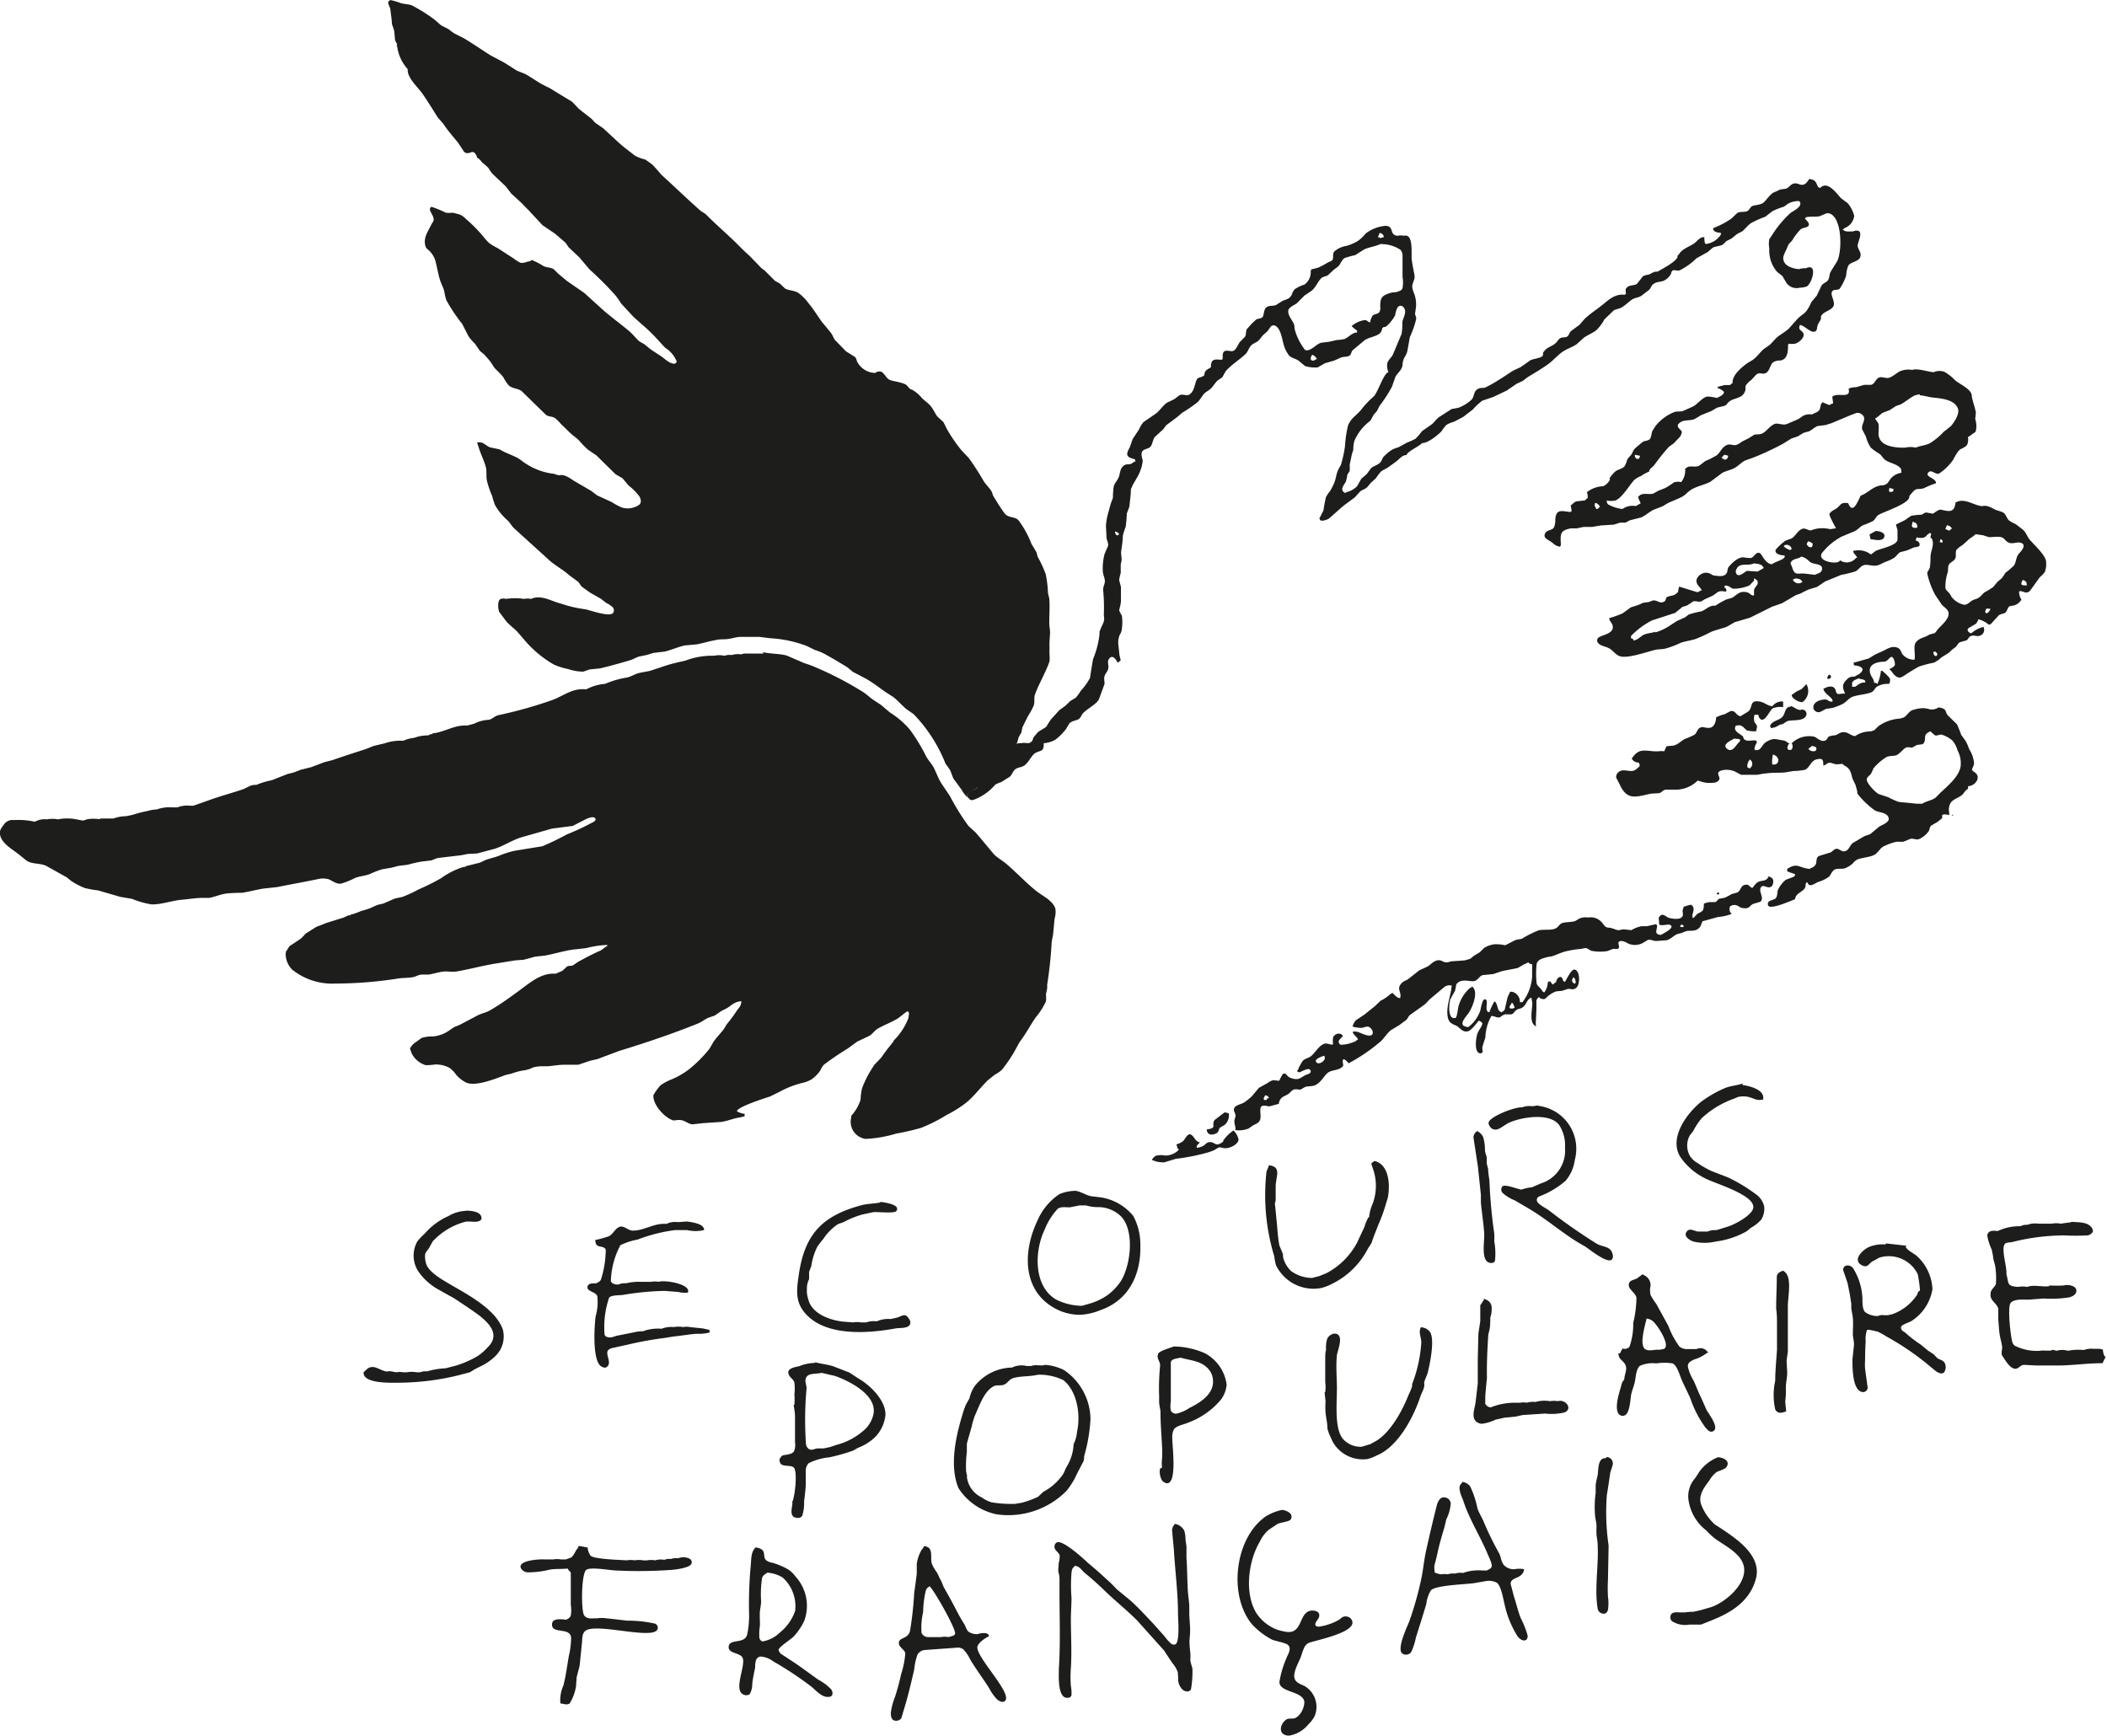
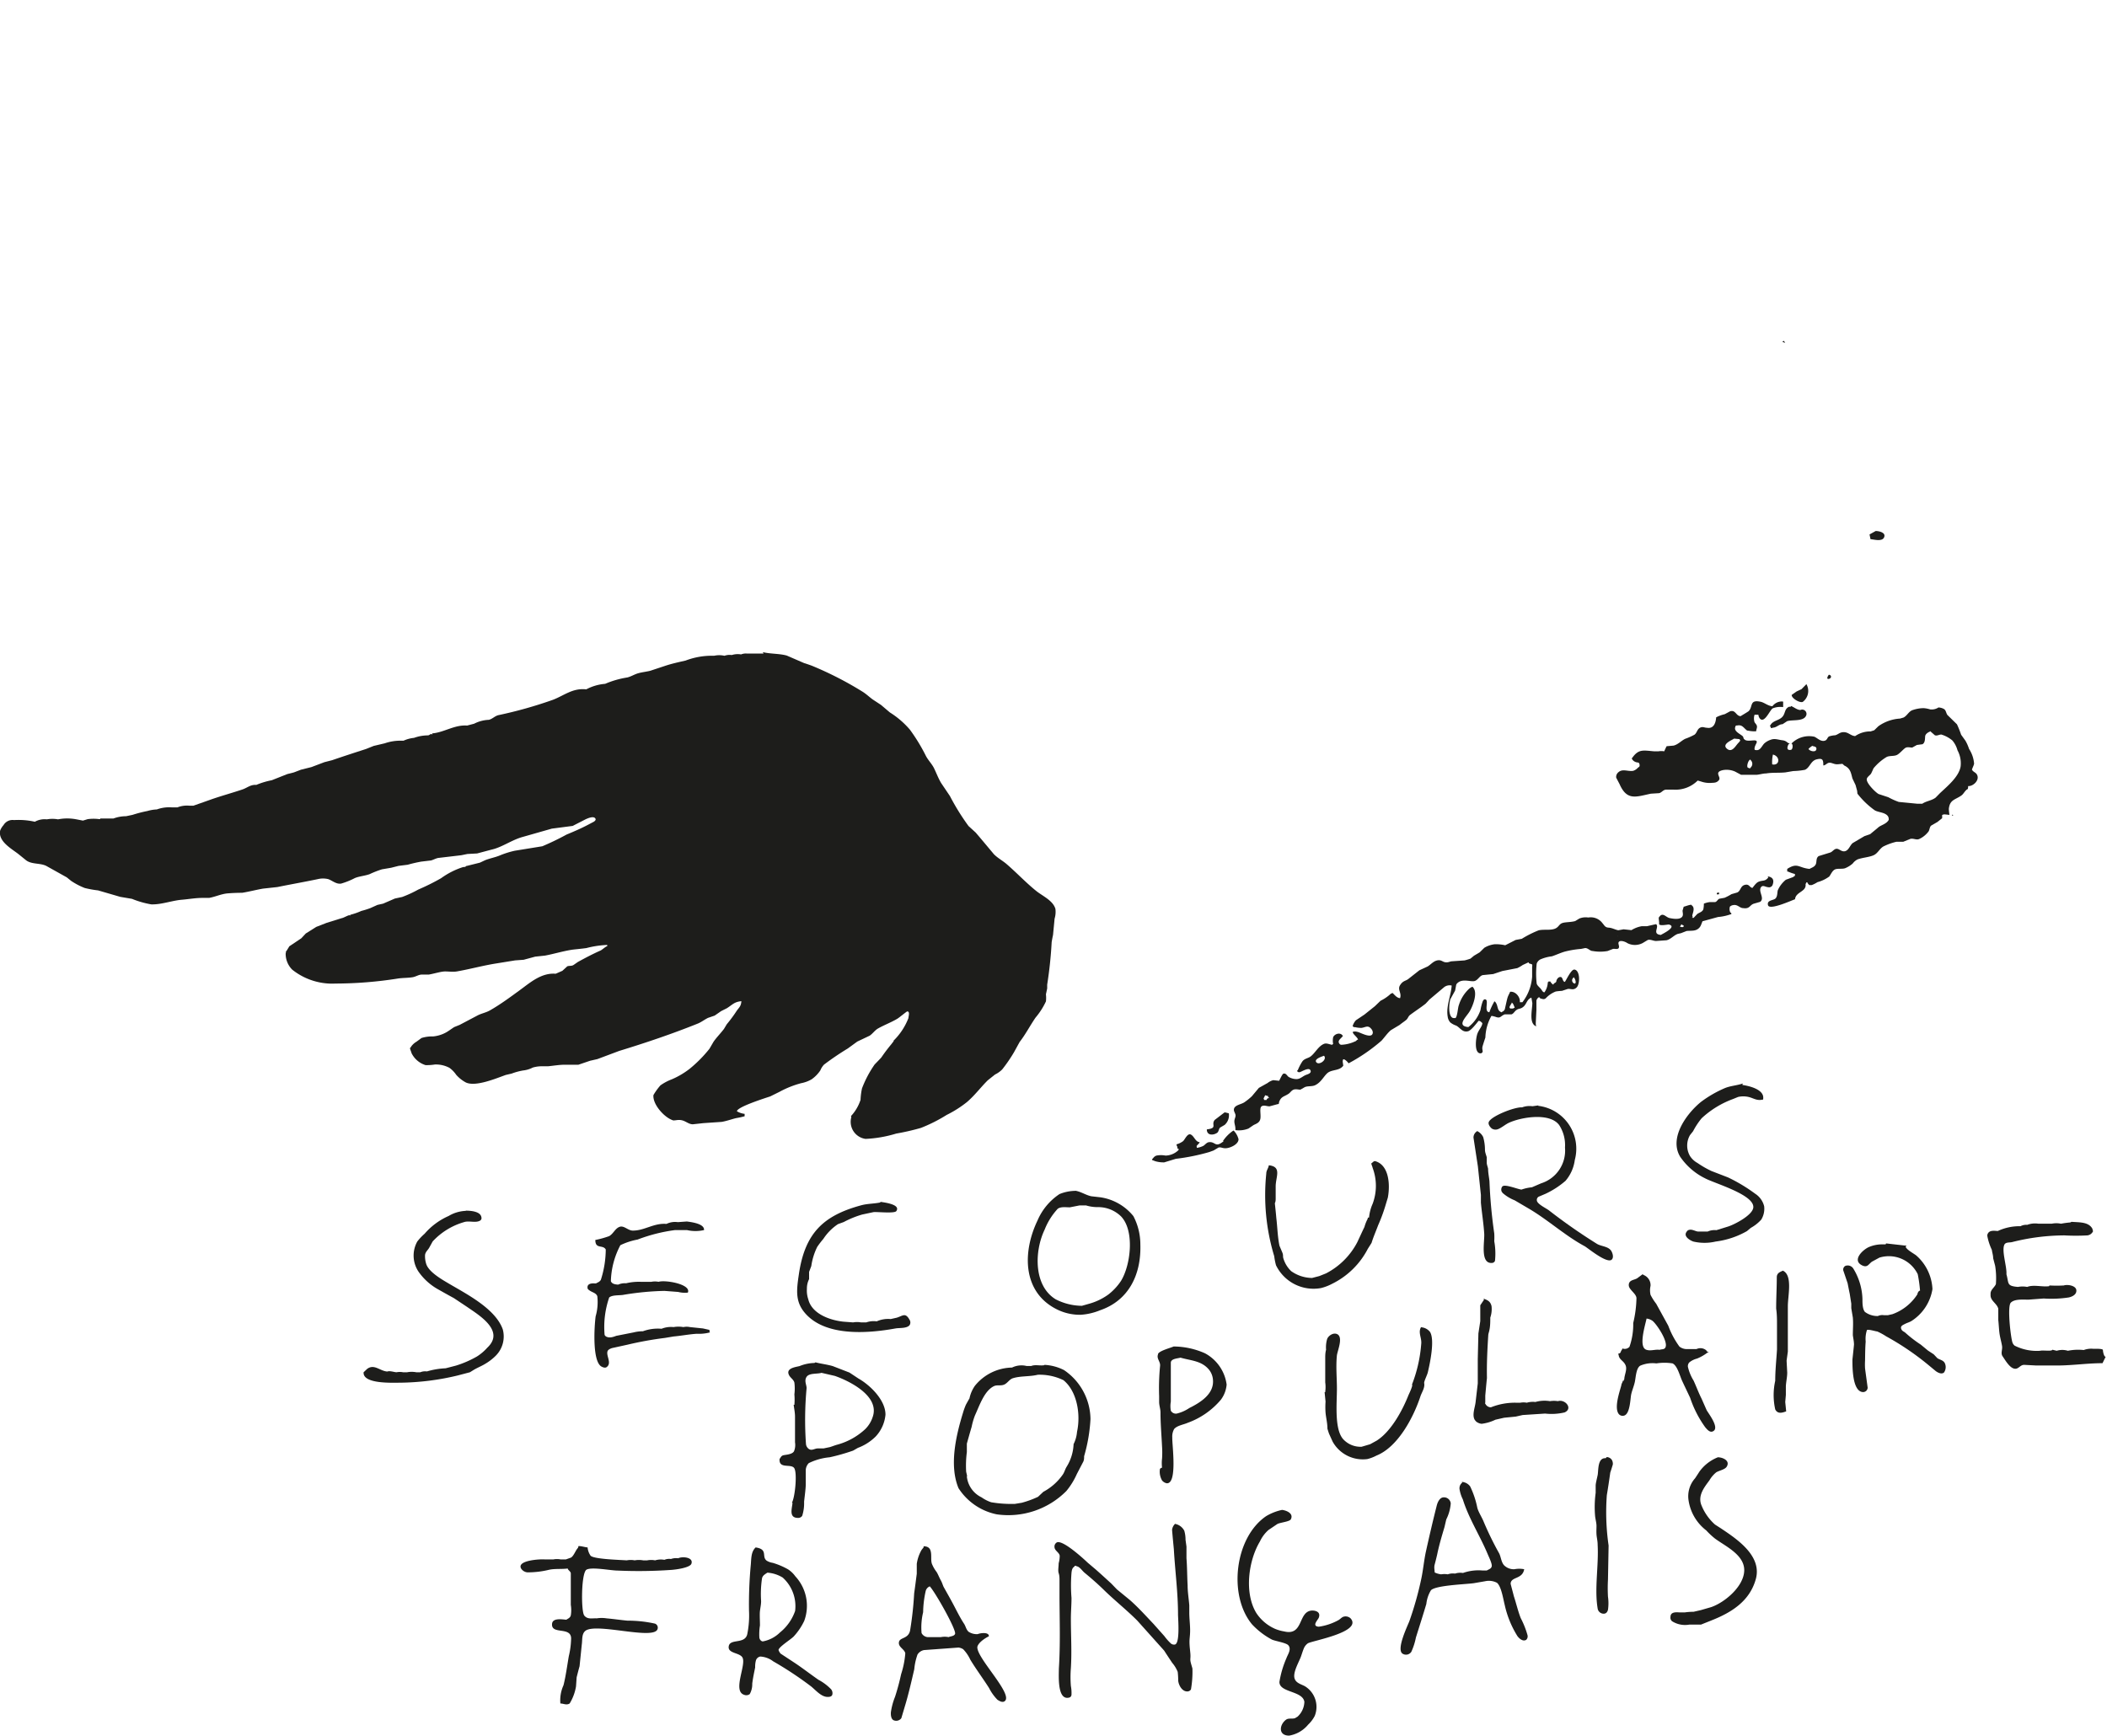
<svg xmlns="http://www.w3.org/2000/svg" viewBox="0 0 201.95 166.4">
  <defs>
    <style>.cls-1{fill:#1d1d1b;}</style>
  </defs>
  <g id="Calque_2" data-name="Calque 2">
    <g id="Calque_1-2" data-name="Calque 1">
      <path class="cls-1" d="M167,104c.66.09,2.08.43,2,1.28,0,.1,0,.14-.1.13-.52.12-.86-.16-1.31-.26a2.24,2.24,0,0,0-1,0l-.49.2a8.91,8.91,0,0,0-3,1.84,7,7,0,0,0-.82,1.24l-.3.38a2,2,0,0,0,0,2,2,2,0,0,0,.72.67,9.32,9.32,0,0,0,1.34.77l1.58.61a15.58,15.58,0,0,1,2.6,1.56,2,2,0,0,1,.87,1.21,2,2,0,0,1-.28,1.28,3.88,3.88,0,0,1-1,.79l-.37.31a8.11,8.11,0,0,1-3,1,4.69,4.69,0,0,1-2.14,0c-.29-.1-.93-.46-.68-.88.05-.08.12-.19.22-.22.31-.12.6.1.89.14l.95,0a1.62,1.62,0,0,1,.83-.13l1.16-.36c.6-.2,2.32-1.08,2.38-1.82.1-1.22-3.7-2.3-4.6-2.78a6.19,6.19,0,0,1-2.41-2.08c-1.1-1.82.64-4.16,2-5.26a11,11,0,0,1,2.22-1.29c.56-.25,1.2-.27,1.78-.47" />
      <path class="cls-1" d="M147.43,106a4.14,4.14,0,0,1,3.51,5.19,3.83,3.83,0,0,1-.89,2,8.24,8.24,0,0,1-1.91,1.24l-.66.28a.36.36,0,0,0-.17.4c.09.34.87.7,1.15.91a54.05,54.05,0,0,0,4.6,3.21c.43.26,1.13.23,1.4.72.12.23.23.62,0,.81-.47.34-2.11-1-2.55-1.29-1.87-1-3.49-2.5-5.35-3.6l-1.38-.81a3.94,3.94,0,0,1-1.16-.71l-.09-.13a.49.49,0,0,1,.05-.47c.2-.3,1.46.24,1.85.28a4.15,4.15,0,0,1,1-.22l.88-.38A3.29,3.29,0,0,0,150,110a3.52,3.52,0,0,0-.56-2.16c-.91-1.22-3.63-.75-4.78-.23-.37.16-.76.52-1.12.64a.66.66,0,0,1-.55-.07c-.16-.12-.39-.42-.29-.64.25-.57,2.52-1.45,3.18-1.39a2,2,0,0,1,1-.11l.57-.08" />
      <path class="cls-1" d="M141.56,108.41a1.23,1.23,0,0,1,.6.59,4.49,4.49,0,0,1,.17,1.22c0,.24.11.48.17.71v.51c0,.19.09.39.13.59,0,.4.09.8.13,1.2a47.79,47.79,0,0,0,.46,5,6.25,6.25,0,0,1,0,.75,6.57,6.57,0,0,1,.07,1.88.32.32,0,0,1-.27.2c-1.17.11-.72-2-.76-2.78-.06-1-.23-2-.32-3v-.74l-.29-2.74-.42-2.75a.69.69,0,0,1,.33-.6" />
      <path class="cls-1" d="M131.8,111.3c1.33.37,1.46,2.24,1.22,3.5l-.26.86a16,16,0,0,1-.67,1.79c-.21.57-.45,1.1-.63,1.69l-.36.57a7.64,7.64,0,0,1-3.42,3.35,4.64,4.64,0,0,1-1.07.41,4,4,0,0,1-4.31-2.19,6.37,6.37,0,0,1-.17-.87,20.17,20.17,0,0,1-.76-7.92c0-.31.22-.53.24-.79,1.27.13.67,1.1.66,2,0,.39,0,.77,0,1.15,0,.16,0,.33-.08.49.05.46.1.93.14,1.4.11.92.12,1.78.3,2.66.09.23.19.45.28.67s.05.33.08.49a2.78,2.78,0,0,0,.77,1.29,3.51,3.51,0,0,0,2,.65l.69-.18.65-.26a7,7,0,0,0,3-3c.23-.49.46-1,.68-1.45a3.63,3.63,0,0,1,.31-.78c0-.08,0-.13.13-.12a4.09,4.09,0,0,1,.34-1.31,4.91,4.91,0,0,0,0-3.46c0-.09-.2-.46-.08-.45l.2-.17" />
      <path class="cls-1" d="M104.08,115.55l-.62,0-.92.18c-.4,0-.82-.08-1.15.13a6.34,6.34,0,0,0-1.26,2c-1,2.08-1.07,5.4,1.06,6.69a5.61,5.61,0,0,0,2.51.62l.63-.18a5.82,5.82,0,0,0,1.9-.9,5.49,5.49,0,0,0,1.21-1.3c.94-1.52,1.33-4.83,0-6.2a3.14,3.14,0,0,0-2.18-.88,3.81,3.81,0,0,1-1.19-.17m-1-1.4c.55.09,1,.42,1.53.53l.88.1a5,5,0,0,1,3.15,1.8,5.86,5.86,0,0,1,.67,2.73c.09,2.91-1.14,5.36-3.84,6.29a5.87,5.87,0,0,1-1.88.44,4.93,4.93,0,0,1-2.4-.58C98,123.78,98,120,99.44,117a5.73,5.73,0,0,1,2.11-2.54,4.15,4.15,0,0,1,1.51-.31" />
      <path class="cls-1" d="M84.36,115.2c.36.06,2,.24,1.55.89-.17.25-1.8.06-2.19.1l-1.08.23a9.12,9.12,0,0,0-1.77.72l-.55.2a4.94,4.94,0,0,0-1.4,1.41,8.73,8.73,0,0,0-.59.77,6.08,6.08,0,0,0-.57,1.84l-.21.56c0,.23,0,.46,0,.69a2,2,0,0,0-.21.93,2.56,2.56,0,0,0,.13,1c.33,1.37,2,2,3.36,2.15l.94.07a2.1,2.1,0,0,1,.75,0l.51,0a2.15,2.15,0,0,1,1-.1,2.69,2.69,0,0,1,1.34-.22l.58-.13c.59-.18.83-.53,1.24.22a.48.48,0,0,1,0,.48c-.25.35-1,.26-1.36.33-2.75.5-6.86.79-8.76-1.58-.86-1.07-.71-2.18-.51-3.55.57-4,2.34-5.69,6-6.68.6-.16,1.22-.14,1.84-.27" />
      <path class="cls-1" d="M65.85,117.09c.44.06,1.68.21,1.63.82a3.63,3.63,0,0,1-1.64,0l-1.13,0a15.71,15.71,0,0,0-3.6.91,6.52,6.52,0,0,0-1.65.54,7.8,7.8,0,0,0-.91,3.45c.11.27.41.31.7.33a1.59,1.59,0,0,1,.76-.13,5.24,5.24,0,0,1,1.4-.14l.57,0,.45,0a1.78,1.78,0,0,1,.69,0c.6-.19,2.79.17,2.84.86,0,.09,0,.18-.08.18a2.6,2.6,0,0,1-.88-.07l-1.32-.1a27.12,27.12,0,0,0-4,.39c-.42.05-1,0-1.29.24a8.69,8.69,0,0,0-.44,3.59.38.38,0,0,0,.22.19c.29.12.63,0,.89-.1l1.67-.33a3.62,3.62,0,0,1,.89-.11,4.19,4.19,0,0,1,1.79-.24,2.42,2.42,0,0,1,1.15-.16,2.71,2.71,0,0,1,.94,0,1.48,1.48,0,0,1,.63,0l1.25.13.62.14c0,.08,0,.17.05.25H68a4,4,0,0,1-1.21.12c-.77.05-1.45.19-2.23.26l-.84.14a33.55,33.55,0,0,0-3.59.65l-1.46.32c-.16.05-.41.15-.45.34-.11.45.44,1.12-.08,1.49-.16.11-.4,0-.53-.08-.83-.56-.66-3.71-.52-4.79a4.9,4.9,0,0,0,.16-1.93c-.11-.3-.45-.36-.68-.51s-.26-.19-.26-.35c0-.33.36-.38.63-.37h.19c.19-.11.34-.14.46-.34a9.67,9.67,0,0,0,.47-2.91c-.28-.49-1,0-1-.91a9.28,9.28,0,0,0,1.33-.37c.42-.25.57-.74,1-.89s.8.37,1.28.36c1.12,0,2-.74,3.21-.64a1.88,1.88,0,0,1,1.09-.17l.83-.06" />
      <path class="cls-1" d="M44.66,116.05c.49,0,1.4.08,1.48.63a.28.28,0,0,1-.09.3c-.41.29-1.11,0-1.58.17a6.56,6.56,0,0,0-3,1.85l-.33.6c-.14.25-.35.38-.4.69a2.45,2.45,0,0,0,.11.86c.23.77,1.51,1.5,2.12,1.86,1.68,1,4.51,2.41,5.22,4.42a2.61,2.61,0,0,1-.63,2.48,4.93,4.93,0,0,1-1,.79c-.38.24-.78.39-1.15.61l-.37.23-1.18.31a24.57,24.57,0,0,1-5.5.69c-.76,0-3.6.14-3.51-1l.35-.33c.68-.49,1.21.21,1.92.26.25-.09.61.05.88.07a1.71,1.71,0,0,1,.64,0l.38,0a2.38,2.38,0,0,1,.88,0l.38,0a1.24,1.24,0,0,1,.64-.08,7.28,7.28,0,0,1,1.79-.3l1-.26a9.85,9.85,0,0,0,2-.87,4.61,4.61,0,0,0,1-.85c1.73-1.62-.83-3.13-1.92-3.89l-1.29-.86c-.54-.29-1.07-.59-1.6-.89a5.64,5.64,0,0,1-1.72-1.55A2.76,2.76,0,0,1,40,119a5.43,5.43,0,0,1,.7-.74,6.48,6.48,0,0,1,2.3-1.7,3.45,3.45,0,0,1,1.63-.49Z" />
-       <path class="cls-1" d="M37.39,0a6,6,0,0,1,1,.29c.34.11.76.1,1.1.23a16.29,16.29,0,0,1,2.16,1.36l.63.55L43,2.8a6,6,0,0,0,.57.42l.88.44c.89.53,1.73,1.12,2.61,1.67L48.33,6l1.21.77.8.32c.56.31,1.09.7,1.63,1l.76.38,2.11,1.29.67.7,1.19.93c.12.13.24.25.35.38l.77.53,1.47,1.36c.49.45,1,.81,1.55,1.25a4,4,0,0,0,1,.38c.23.15.45.32.68.48.3.32.6.65.89,1,1,.9,2,1.87,3,2.77.26.23.5.47.77.69l.44.28c.92.93,1.9,1.78,2.83,2.67.45.45.87.89,1.35,1.3L73,25.72l.28.2,1,1,.47.26.49.47c.37.21.86.18,1.24.4a4.21,4.21,0,0,1,1,1c.51.59.87,1.23,1.33,1.85.25.29.49.59.74.89s.3.52.46.78l1.08,1.11.85.53c.16.14.15.37.26.54a2,2,0,0,0,1.68,1,.67.67,0,0,1,.55-.13c.33.12.48.6.8.77s1.09.21,1.56.46c.22.11.36.48.62.5a3.31,3.31,0,0,1,.93.78c.26.27.59.47.86.79s.4.68.64,1l.59.55.35.7a14.93,14.93,0,0,0,1.38,2l.7.74a25.72,25.72,0,0,1,1.42,2.2c.18.3.44.54.65.83s.17.37.25.56c.33.55.68,1.12,1.07,1.66s1,.32,1.36.7a9.15,9.15,0,0,1,1.25,2.27l.48.8.12.45a10,10,0,0,1,.78,1.7,10.81,10.81,0,0,1,.2,1.64c0,.22.09.43.13.65.06.77,0,1.54,0,2.33,0,.3.06.6.08.9l-.06.93c0,.41,0,.79,0,1.2a3,3,0,0,1,0,.68c-.39,1.11-1,2.09-1.4,3.19-.1.31,0,.67-.1,1a5.87,5.87,0,0,1-.49.93c-.22.38-.41.81-.61,1.2l-.09.48-.26.45-.15.53c-.12.28-.43.44-.56.73a3.77,3.77,0,0,1-.41,1c-.31.4-.78.62-1.12,1a5,5,0,0,1-.76.89l-.52.3-.49.43c-.39.24-.68.29-.95.7a.32.32,0,0,1,0,.09c-.08,0-.12,0-.11-.07a2,2,0,0,1-.37-.51l-.83-1.14-.3-.78c-.14-.21-.3-.43-.45-.64a14.37,14.37,0,0,0-3.07-4.75L86.91,68c-.46-.38-.82-.81-1.28-1.18l-.75-.48c-.61-.43-1.2-.89-1.84-1.26l-1.3-.68-.5-.42c-.74-.46-1.47-.89-2.23-1.31a5.34,5.34,0,0,0-.89-.36l-.8-.39a11.6,11.6,0,0,0-3.48-.74l-1.06-.13-1,0H71c-.43,0-.86.17-1.3.21s-.71,0-1.07.09c-.61.1-1.25.31-1.88.42l-1.12.1c-.63.14-1.25.42-1.88.58l-1.14.14-.61.19-.74.15c-.3.09-.57.27-.87.36-1,.29-1.9.55-2.88.78l-1,.1-.6.21a4.52,4.52,0,0,1-1.43-.24,6.73,6.73,0,0,1-1.38-.43,10.56,10.56,0,0,1-2.72-2.23l-.81-.94c-.34-.35-.73-.61-1.06-1l-.66-.88c-.11-.26-.2-1.1.14-1.25a1,1,0,0,1,.52,0,5.44,5.44,0,0,1,1.71,0,1.78,1.78,0,0,1,.69,0c.81-.39,1.72.08,2.45.33l1.15.35a14.06,14.06,0,0,0,1.62.32c.45.09,2.23.74,2.61.37a.44.44,0,0,0,0-.56,2.24,2.24,0,0,0-.63-.42l-.51-.4-1.05-.6-.81-.58-.3-.43-.89-.66c-.57-.51-1.25-.87-1.83-1.36l-3.39-3.08c-.28-.25-.42-.55-.68-.81a5.54,5.54,0,0,1-1.21-1.48,7.83,7.83,0,0,1-.27-.86,8.65,8.65,0,0,1-.51-1.51c-.07-.39,0-.83-.08-1.2-.15-.61-.45-1.19-.65-1.79l-.2-.62c.57-.13.78.27,1.23.46l.91.19.44.24c.4.18.77.33,1.17.52s.54.38.84.56a6.2,6.2,0,0,0,2.56,1c.26,0,.46.15.74.17.51-.14,1.11.36,1.49.59l1.55.9.58.44,1.4.64a5.74,5.74,0,0,0,1,.53,1.94,1.94,0,0,0,1.62-.27c.27-.22.15-.61,0-.84a5.41,5.41,0,0,0-1-1l-.6-.71L59,45.46l-1.84-1.81-.81-.55a9,9,0,0,1-.86-.89c-.27-.27-.58-.46-.86-.73l-.87-.84a3.59,3.59,0,0,0-.59-.58c-.25-.15-.63-.12-.85-.3L50,37.49c-.36-.27-.89-.23-1.23-.54a3.66,3.66,0,0,1-.52-.78c-.28-.37-.58-.6-.88-.94L47,34.66c-.19-.23-.38-.45-.58-.67L46,33.64l-.48-.7a4.5,4.5,0,0,1-.61-.7l-.61-1.19a15.89,15.89,0,0,1-1.51-2.26,3.91,3.91,0,0,1-.2-.85c-.1-.38-.29-.71-.41-1.08-.21-.67-.3-1.35-.49-2a2.41,2.41,0,0,0-.55-.83c-.14-.13-.29-.22-.35-.4-.26-.81.23-1.43.54-2.08.08-.18.21-.27.24-.5,0-.4-.45-.82-.35-1.07s.23-.11.33-.09a9.92,9.92,0,0,1,1.18.5,3.1,3.1,0,0,0,.68,0l.61.16a1.77,1.77,0,0,1,.63.43A14.71,14.71,0,0,1,46,22.3c.31.33.56.71.89,1a5.47,5.47,0,0,0,.8.48l1.55,1a2.81,2.81,0,0,0,.66.41,1.21,1.21,0,0,0,.65-.11c.09,0,.38-.06.39-.17a7.34,7.34,0,0,1,1.15.59c.32.17.72.11,1,.32l.4.4.82.69L56,28.08l1.82,1.65c.77.67,1.62,1.29,2.4,1.94.39.31.67.69,1,1,.18.15.39.22.57.35l.51.42c.34.24.7.47,1.05.7s.77.69,1.27.73c.07,0,.19-.06.2-.17h.06a2.83,2.83,0,0,0-.8-1.13l-.36-.27c-.5-.54-1-1.11-1.53-1.61s-1.06-.92-1.54-1.39l-1.11-1.2a8,8,0,0,0-.57-.81,31.72,31.72,0,0,0-2.46-2.46l-1-1.18-1-.94-.3-.44-1-.86L52,21.59c-.44-.48-.89-.95-1.33-1.44-.28-.26-.54-.56-.82-.82L49,18.55l-.54-.7-1.27-1.2a4.91,4.91,0,0,1-.38-.55,4.61,4.61,0,0,0-.58-.51,2.49,2.49,0,0,0-.42-.44c-.07,0-.1,0-.09-.11-.42-1-.7,0-1.26-.51-.18-.29-.37-.57-.56-.86-.5-.6-1-1.18-1.43-1.83l-.52-.59c-.46-.74-.93-1.5-1.41-2.2S39,7.45,39.08,6.63a4,4,0,0,1-1-2.11c0-.08-.12-.25,0-.24l-.21-.41-.09-.93c-.07-.22-.14-.44-.22-.65,0-.44-.09-.88-.14-1.33,0-.26-.24-.51-.21-.79l.2-.17" />
      <path class="cls-1" d="M164.65,139.69c.45,0,1.21.31.85.9-.17.28-.7.36-1,.54a2.77,2.77,0,0,0-.65.76c-.46.63-1.13,1.43-.79,2.35a4.92,4.92,0,0,0,1.32,1.9l.56.36c1.49,1,4,2.63,3.34,4.9-.6,2.11-2.35,3.18-4.25,3.93l-1,.4h-1.12a2.33,2.33,0,0,1-1.64-.32.43.43,0,0,1-.16-.41c0-.48.47-.47.88-.44l.49,0a5.63,5.63,0,0,1,.84-.06l.7-.16,1-.29c1.32-.46,3.14-2,3.16-3.52s-1.87-2.34-2.83-3.07a7.23,7.23,0,0,1-.81-.76,4.46,4.46,0,0,1-1.69-2.84,2.59,2.59,0,0,1,.62-2.16c.14-.21.28-.42.41-.63a4,4,0,0,1,1.7-1.35" />
      <path class="cls-1" d="M154,139.67a.61.61,0,0,1,.49.27.71.71,0,0,1,.09.46c-.08.25-.15.5-.24.75-.1.73-.21,1.45-.33,2.17a22.19,22.19,0,0,0,.17,4.83l-.06,3.27a14.79,14.79,0,0,0,0,1.63,4.43,4.43,0,0,1,0,1.26c-.05.18-.15.35-.36.37a.58.58,0,0,1-.63-.5c-.32-1.9.11-4.1,0-6.1,0-.38-.09-.69-.11-1s0-.54,0-.81-.09-.6-.13-.9a10.12,10.12,0,0,1,.05-2.27c0-.23,0-.46,0-.69s.13-.7.2-1.06c.07-.51,0-1.63.76-1.57Z" />
      <path class="cls-1" d="M140.11,142.05a1.07,1.07,0,0,1,.8.43,8.53,8.53,0,0,1,.69,2.07c.14.47.44.89.62,1.35a30.39,30.39,0,0,0,1.47,3c.18.36.19.81.46,1.13a1.31,1.31,0,0,0,1,.39,2.48,2.48,0,0,1,.94,0c-.17,1-1.29.69-1.3,1.4.1.4.21.79.31,1.19.23.69.39,1.42.66,2.1a8.48,8.48,0,0,1,.65,1.64.46.46,0,0,1-.13.44c-.32.19-.67-.13-.84-.36a9.47,9.47,0,0,1-1.22-3c-.14-.54-.32-1.76-.74-2.11a1.67,1.67,0,0,0-1.13-.15l-1.1.19c-.81.11-3.65.2-4.1.68a3.18,3.18,0,0,0-.44,1.31c-.32,1.08-.67,2.16-1,3.22a6.1,6.1,0,0,1-.44,1.37.61.61,0,0,1-.86.16c-.57-.44.47-2.58.67-3.09a32,32,0,0,0,1.15-4.09c.18-.86.25-1.7.43-2.55.33-1.49.68-3,1.05-4.46.07-.28.25-.7.57-.77a.65.65,0,0,1,.77.57,4.15,4.15,0,0,1-.43,1.54l-.17.73c-.26.87-.52,1.74-.71,2.67-.07.3-.15.62-.23.92s0,.52,0,.76a2,2,0,0,0,.62.18,1.87,1.87,0,0,1,.63,0,1.47,1.47,0,0,1,.7-.07,1.6,1.6,0,0,1,.76-.06,4.47,4.47,0,0,1,1.85-.24l.44,0c.17-.11.43-.16.47-.41s-.26-.85-.39-1.16c-.74-1.77-1.81-3.41-2.38-5.24a3.42,3.42,0,0,1-.32-1,.68.68,0,0,1,.26-.61" />
      <path class="cls-1" d="M122.86,144.73c.44.05,1.16.34.86.91-.12.22-1,.3-1.28.44l-.86.58a3.37,3.37,0,0,0-.82,1.1c-1.11,1.85-1.51,4.94-.35,6.85a4.14,4.14,0,0,0,1.79,1.52,3.83,3.83,0,0,0,.87.25c1.91.47,1.31-1.94,2.69-2,.45,0,.83.2.64.69-.08.21-.71.81,0,.86a5.45,5.45,0,0,0,1.85-.61c.19-.09.33-.29.53-.35a.7.7,0,0,1,.67.16c1.16,1.31-3.63,2.13-4.09,2.39a1.12,1.12,0,0,0-.4.51c-.1.25-.18.51-.27.77-.19.51-.73,1.42-.63,2s.76.65,1.11.9a2.32,2.32,0,0,1,.84,2.79,3.14,3.14,0,0,1-.63.83,3,3,0,0,1-1.82,1.05c-1.07,0-.94-1.06-.29-1.53.24-.17.57-.05.85-.14l.25-.15a2,2,0,0,0,.65-1.42c-.16-1.07-2.41-.87-2.39-1.91a9.41,9.41,0,0,1,.67-2.27c.12-.34.42-.73.27-1.11l-.07-.11c-.18-.26-1.26-.41-1.6-.57A7.29,7.29,0,0,1,120,155.7c-2.3-2.78-1.66-8.32,1.36-10.37a5,5,0,0,1,1.54-.6" />
      <path class="cls-1" d="M112.6,146.07a1.25,1.25,0,0,1,.91.66,3,3,0,0,1,.12.87l.09.65,0,1.12c.07.85.06,1.72.11,2.6,0,.64.11,1.27.16,1.91,0,.23,0,.46,0,.69,0,.55.08,1.17.08,1.71s-.07.78-.06,1.19.05.64.08,1,0,.42,0,.63.13.56.2.84a9.76,9.76,0,0,1-.14,2,.4.4,0,0,1-.28.19c-.53.07-.88-.54-.94-1a8.46,8.46,0,0,0-.05-.87,3.13,3.13,0,0,0-.53-.87c-.26-.39-.52-.78-.77-1.17L109,155.34c-1-1-2.14-1.91-3.14-2.88-.62-.61-1.24-1.15-1.88-1.68-.23-.18-.42-.5-.69-.62-.08,0-.29-.16-.3,0-.22.13-.26.34-.29.61a14.72,14.72,0,0,0,0,2.4c0,.67-.06,1.35-.06,2,0,1.56.1,3.15,0,4.73a10.81,10.81,0,0,0,0,1.71,3.64,3.64,0,0,1,.06.82c0,.13-.08.26-.21.29-1.17.32-1-2.08-1-2.77.15-2.36.07-4.57.06-6.87,0-.51,0-1.06,0-1.59,0-.23,0-.46-.08-.7s0-.63,0-.94a2.67,2.67,0,0,0,.1-.73c-.06-.33-.49-.47-.5-.83a.45.45,0,0,1,.18-.41c.48-.41,2.56,1.49,3,1.91l.79.67c.5.44,1,.9,1.47,1.33l.55.57,1.22,1c.8.7,1.51,1.49,2.26,2.28l1.06,1.19a5,5,0,0,0,.64.72.48.48,0,0,0,.37.09c.5-.1.31-2.39.3-2.87,0-2.12-.28-4.16-.4-6.27-.06-.62-.12-1.24-.17-1.85a.92.92,0,0,1,.26-.55" />
      <path class="cls-1" d="M55.45,148.2c.31,0,.59.11.87.13a1.65,1.65,0,0,0,.29.8c.35.33,2.78.39,3.46.44a1.94,1.94,0,0,1,.76,0,2.26,2.26,0,0,1,.82,0l.38,0a1.93,1.93,0,0,1,.76,0,1.87,1.87,0,0,1,.89-.05,1.18,1.18,0,0,1,.63-.08,1.47,1.47,0,0,1,.7-.07c.35-.19,1.48-.12,1.26.52-.13.4-1.58.58-2,.6a44.56,44.56,0,0,1-5.05.06c-.7,0-2.48-.37-3-.09s-.54,4-.22,4.4.78.24,1.19.27a3,3,0,0,1,.95,0c.69.06,1.34.16,2,.22a12,12,0,0,1,2.62.28.41.41,0,0,1,.27.51c-.29,1.14-6-.66-6.95.21-.34.31-.25.85-.32,1.31l-.21,2.06c-.1.35-.19.71-.28,1.06l-.06.87a4.56,4.56,0,0,1-.61,1.64c-.31.19-.59,0-.89,0a3.51,3.51,0,0,1,.3-1.75c.23-.92.34-1.81.51-2.79a8,8,0,0,0,.22-1.69c0-1.16-1.86-.36-1.83-1.35,0-.64.9-.49,1.37-.45.18-.12.37-.18.43-.42a3.06,3.06,0,0,0,0-1l0-1.39c0-.54,0-1.08,0-1.63,0-.19-.31-.34-.29-.47-.56.08-1.21,0-1.78.12a8.62,8.62,0,0,1-2.1.25.81.81,0,0,1-.59-.36c-.45-.79,1.79-.92,2.26-.88l.44,0,.39,0a1.77,1.77,0,0,1,.69,0l.51,0,.5-.18c.29-.21.41-.67.66-.93" />
      <path class="cls-1" d="M89.1,152v.07a.65.65,0,0,0-.37.42,9.83,9.83,0,0,0-.25,2.05,6.23,6.23,0,0,0-.15,2,.73.73,0,0,0,.7.39l.57,0,.57,0a1.89,1.89,0,0,1,.75,0c.18-.09.53-.08.62-.31.15-.39-2-4.17-2.44-4.57m-.58-3.83c.24,0,.48.06.61.28.22.4.05,1,.19,1.4a3.32,3.32,0,0,0,.44.77c.14.21.25.52.39.77s.19.43.28.65c.26.47.53.94.79,1.42.4.73.73,1.45,1.19,2.15.16.25.19.53.42.75a1.43,1.43,0,0,0,.89.23c.21-.1,1.09-.23,1.06.21-.34.16-1,.59-1.1,1-.15,1,3.42,4.5,2.64,5.2-.23.2-.52,0-.71-.11a4.5,4.5,0,0,1-.81-1.13c-.59-.93-1.23-1.78-1.8-2.72a3.64,3.64,0,0,0-.68-1,1,1,0,0,0-.46-.16l-3.29.24a.94.94,0,0,0-.63.43,5.69,5.69,0,0,0-.31,1.41c-.27,1.16-.56,2.44-.91,3.58l-.33,1.11a.61.61,0,0,1-.73.2c-.26-.11-.29-.52-.27-.78a6.45,6.45,0,0,1,.4-1.48,22.13,22.13,0,0,0,.58-2.16,8.55,8.55,0,0,0,.4-2c-.08-.41-.69-.59-.61-1.07s.9-.29,1.07-1.12a32.83,32.83,0,0,0,.39-3.56c.09-.62.17-1.25.25-1.88,0-.34,0-.64,0-.94a3.74,3.74,0,0,1,.46-1.34l.11-.14.09-.11" />
      <path class="cls-1" d="M198.55,117.12c.79.06,1.63,0,2,.66,0,.09.12.24,0,.35a.67.67,0,0,1-.48.29,20.4,20.4,0,0,1-2.21,0,20.77,20.77,0,0,0-5,.64c-.23.06-.55,0-.71.19-.36.52.22,2.16.16,2.89.25.9,0,1.13,1.11,1.22a2.36,2.36,0,0,1,.88,0c.58-.23,1.4,0,2-.06.08,0,.12,0,.13-.08a12.35,12.35,0,0,0,1.38,0c.33-.12,1.15,0,1.2.44s-.41.64-.73.71a11.13,11.13,0,0,1-2.4.1l-1.46.11c-.51,0-1.33-.08-1.69.29s0,3.38.16,3.82a.66.66,0,0,0,.21.3,4.69,4.69,0,0,0,2.45.49c.19-.07,1.13.07,1.15-.09h.06l.37.09a1.84,1.84,0,0,1,1.07,0,5,5,0,0,1,1.52-.07,2.05,2.05,0,0,1,.9-.12l.32,0c.11,0,.62,0,.62.12s.08.63.26.65l-.3.61c-1.38,0-2.75.2-4.12.22-.76,0-1.51,0-2.27,0l-1.12-.06c-.42,0-.55.49-1,.35s-.84-.85-1.06-1.16,0-.63-.06-1-.17-.74-.23-1.11-.08-.93-.13-1.38l0-1.08c-.12-.49-.72-.74-.74-1.26V124c0-.38.38-.59.51-.91a7.44,7.44,0,0,0-.07-1.75l-.19-.73c0-.27-.09-.54-.13-.81a5.36,5.36,0,0,1-.43-1.32s0-.07,0-.11c.13-.47.6-.4,1-.37a4.93,4.93,0,0,1,2.18-.46,1.14,1.14,0,0,1,.64-.13,2.15,2.15,0,0,1,1.08-.11l.39,0,.44,0,.44,0a2.23,2.23,0,0,1,.89,0,8.66,8.66,0,0,1,.89-.12" />
      <path class="cls-1" d="M180.78,119.19l1.94.22v.06h-.07c0,.27.76.68,1,.86a4.56,4.56,0,0,1,1.57,3.24,4.47,4.47,0,0,1-2,3.05c-.21.13-.43.18-.64.29s-.44.2-.36.45.27.27.4.39a12.17,12.17,0,0,0,1.48,1.14l.69.57.55.36.35.37c.24.16.51.17.69.43a.89.89,0,0,1-.06.95l0,0c-.24.19-.59,0-.78-.14l-.75-.62a25.87,25.87,0,0,0-4-2.71,6,6,0,0,0-.86-.47c-.14,0-1-.28-1-.1a2.74,2.74,0,0,0-.11,1.07c-.05.61-.05,1.24-.06,1.83a6.15,6.15,0,0,0,0,.74c.08.62.17,1.24.25,1.85a.44.44,0,0,1-.46.42c-1-.07-1-2.32-1-3.11.05-.48.11-1,.15-1.44,0-.3-.07-.6-.11-.9,0-.58.05-1.12,0-1.69l-.15-.9c0-.15,0-.29,0-.44l-.15-.95c-.07-.32-.13-.65-.2-1l-.42-1.24a.41.41,0,0,1,.19-.42.63.63,0,0,1,.78.26,5.87,5.87,0,0,1,.87,2.91c0,.39,0,.93.23,1.23a2,2,0,0,0,1.25.4,1,1,0,0,1,.58-.08l.38,0,.44-.1a4.75,4.75,0,0,0,2.39-1.91c0-.1.12-.35.25-.34a13.07,13.07,0,0,0-.22-1.58,3.08,3.08,0,0,0-3.67-1.59l-.72.39c-.32.23-.43.6-.93.36-1-.48,0-1.46.61-1.75a3.26,3.26,0,0,1,1.37-.27l.26,0Z" />
      <path class="cls-1" d="M170.92,121.82c.91.47.44,2.4.44,3.38,0,1.47,0,2.91,0,4.36l-.12.87.06,1.14c0,.44-.11.88-.13,1.32,0,.27,0,.55,0,.82l-.06.68.09.9c-.37.13-.81.28-1.05-.19a6.29,6.29,0,0,1,0-2.74c0-1,.11-2,.17-3,0-.62,0-1.24,0-1.83,0-.17,0-.33,0-.5,0-.53,0-1.06-.08-1.59,0-1,.06-2,.06-3,0-.41.29-.5.59-.64" />
      <path class="cls-1" d="M142.19,124.48c.4.15.66.26.77.72a2.53,2.53,0,0,1-.12,1.1c0,.33,0,.66-.05,1s-.1.42-.14.63c-.09,1.4-.16,2.81-.13,4.16-.06.57-.11,1.13-.16,1.69v.64c0,.08-.06.12,0,.12a.59.59,0,0,0,.54.36,6.18,6.18,0,0,1,2.43-.44l.38,0a1.66,1.66,0,0,1,.63,0,2,2,0,0,1,.82-.07,3.24,3.24,0,0,1,1.4-.08,2.42,2.42,0,0,1,.76,0c.69-.22,1.48.71.64,1.08a5.46,5.46,0,0,1-1.87.11l-2.15.14-.66.15-1.12.11-.83.19a4.2,4.2,0,0,1-1.32.39,1,1,0,0,1-.53-.22l0,0,0,0-.05-.06-.06-.07c-.31-.45,0-1.2.06-1.71l.21-1.81c0-.77,0-1.55,0-2.33l.06-2.46.18-1.18c0-.48,0-1,0-1.52l.36-.54" />
      <path class="cls-1" d="M136.23,127.23a1.18,1.18,0,0,1,.83.44c.48.76,0,3-.21,3.89-.07.27-.33.77-.35,1,.1.46-.23.9-.36,1.3-.66,2-2.15,4.85-4.22,5.67a3.73,3.73,0,0,1-.86.33,3.31,3.31,0,0,1-3.33-1.67l-.34-.75c-.06-.16-.11-.33-.16-.49,0-.55-.13-1-.18-1.54a7.53,7.53,0,0,1,0-1.06l-.09-.9c.08,0,.06,0,.06-.05a3.3,3.3,0,0,0,0-.89c0-.79,0-1.5,0-2.27,0-.29,0-.57.08-.86a2.81,2.81,0,0,1,.11-1.05c.15-.33.63-.64,1-.42.52.33,0,1.53-.07,2-.11,1.08,0,2.17,0,3.21,0,1.38-.25,3.81.57,4.8a2.25,2.25,0,0,0,1.8.76l.81-.24.62-.34c1.39-.87,2.49-2.92,3.06-4.37.07-.15.47-1,.33-1a13.56,13.56,0,0,0,.89-3.9c.07-.58-.34-1.12,0-1.64" />
      <path class="cls-1" d="M115.87,131.28a1.75,1.75,0,0,1,.39,1c.11,1.36-1.23,2.17-2.27,2.69a3.67,3.67,0,0,1-1.2.53.55.55,0,0,1-.57-.28,2.51,2.51,0,0,1,0-.87c0-1,0-2,0-3.08v-.64c0-.4.66-.41.93-.49,1,.29,2,.29,2.71,1.13M111,129.81c-.18.43.24.69.19,1.13a21.72,21.72,0,0,0-.09,2.9l0,.55c0,.34.13.67.13,1,0,1.1.1,2.21.15,3.28a8.59,8.59,0,0,1,0,1.14,3.74,3.74,0,0,0,0,.88c-.1,0-.14.06-.2.11a1.67,1.67,0,0,0,.2,1.11.78.78,0,0,0,.44.27c1.06.1.51-3.74.54-4.38a1.46,1.46,0,0,1,.18-.82c.29-.34.91-.42,1.31-.6a7.48,7.48,0,0,0,3.17-2.21,2.83,2.83,0,0,0,.55-1.45,4,4,0,0,0-2.08-3,7.47,7.47,0,0,0-3-.65c-.31.14-1.38.41-1.5.72m46.83-3.4c-.14.67-.81,2.78,0,3,.4.13.82-.06,1.25,0,.17-.08.46,0,.56-.24.27-.54-.8-2.17-1.23-2.53a1.22,1.22,0,0,0-.61-.23m-.3-4.19a1.05,1.05,0,0,1,.71,1.06,1.91,1.91,0,0,0,0,.86,5.08,5.08,0,0,0,.54.85l1.16,2.11a8.15,8.15,0,0,0,1.07,2,1.16,1.16,0,0,0,.68.24l.57,0,.38,0a.87.87,0,0,1,.92.1c.07.06.09.17.2.18s0,.06-.07.06a4.27,4.27,0,0,1-1,.57,1.91,1.91,0,0,0-.74.37.54.54,0,0,0-.13.41,4.33,4.33,0,0,0,.54,1.32c.27.58.48,1.17.77,1.74l.49,1.11c.21.36,1.22,1.66.64,2-.32.2-.6-.16-.78-.37A10.47,10.47,0,0,1,162,134c-.25-.54-.51-1.07-.76-1.61s-.46-1.47-.93-1.7a5.07,5.07,0,0,0-1.55,0,3,3,0,0,0-1.55.22c-.39.24-.42,1.09-.51,1.53s-.28.85-.36,1.25-.1,1.82-.66,2a.48.48,0,0,1-.52-.14c-.47-.59.06-2.09.24-2.76,0-.12.09-.24.13-.37s0-.07.07-.06,0-.13.08-.12c0-.43.3-.94.13-1.36s-.54-.5-.65-.89c0-.08-.1-.26,0-.25s.2-.12.21-.24a.72.72,0,0,0,.14-.24.61.61,0,0,0,.67-.16,6.46,6.46,0,0,0,.36-2.28,11.16,11.16,0,0,0,.31-2.37c0-.36-.47-.67-.66-1a.53.53,0,0,1-.06-.41c.1-.36.52-.34.79-.51l.54-.4" />
      <path class="cls-1" d="M99.46,131.78c-.77.19-1.59.1-2.34.32-.37.1-.53.47-.87.62s-.7,0-1,.16c-.92.45-1.39,1.91-1.8,2.79a6.64,6.64,0,0,0-.32,1.1c-.16.54-.31,1.08-.46,1.61l0,.81a10.23,10.23,0,0,0-.07,1.83c0,.12.14.52.07.51a2.5,2.5,0,0,0,1.41,2A3.54,3.54,0,0,0,95,144a11.16,11.16,0,0,0,1.75.16l.51,0,.67-.11a9.38,9.38,0,0,0,1.56-.57L100,143a5.29,5.29,0,0,0,1.89-1.69c.14-.22.2-.47.33-.69a4.42,4.42,0,0,0,.68-2.19,3.23,3.23,0,0,0,.33-1.18c.37-1.69,0-3.89-1.3-4.95a5.2,5.2,0,0,0-2.48-.52m.64-.95a4.64,4.64,0,0,1,1.89.5,5.75,5.75,0,0,1,2.54,4.7,15.77,15.77,0,0,1-.61,3.56c0,.17,0,.35-.08.52l-.62,1.19a7,7,0,0,1-1,1.62,7.84,7.84,0,0,1-6.67,2.24,5.71,5.71,0,0,1-3.67-2.51c-.9-2.17-.25-5,.42-7.19a6.56,6.56,0,0,1,.29-.81c.11-.2.22-.4.34-.6a3.27,3.27,0,0,1,.52-1.21A4.68,4.68,0,0,1,97,131.09a2.06,2.06,0,0,1,1.4-.15c.15,0,.3,0,.44,0,.38-.16.87,0,1.27-.08" />
      <path class="cls-1" d="M78.72,131.6c-.4.12-1.16,0-1.41.38s0,.76,0,1.08a33,33,0,0,0-.06,5.35.65.65,0,0,0,.21.43c.31.29.6,0,.93,0h.55l.62-.13c.25-.08.46-.17.73-.24A6.43,6.43,0,0,0,82.92,137a2.87,2.87,0,0,0,.72-1.16c.72-2-2.19-3.45-3.62-3.95l-1.3-.3m-.56-1c.55.14,1.1.2,1.66.36l1.6.62.86.57c1.1.62,2.6,2.06,2.59,3.47a3.54,3.54,0,0,1-.94,2.09,4.79,4.79,0,0,1-1.71,1.09l-.45.26a19.26,19.26,0,0,1-2.25.64,5.7,5.7,0,0,0-2,.56,1,1,0,0,0-.29.74c0,.43,0,.85,0,1.27s-.1,1.13-.16,1.69a4,4,0,0,1-.18,1.35.45.45,0,0,1-.41.2c-.9,0-.56-.91-.52-1.45H75.9c.3-.5.54-2.92.21-3.34s-1.47.12-1.39-.86c.1-.12.13-.25.29-.33s.89-.06,1.09-.4a1.56,1.56,0,0,0,.1-.86v-2.46c0-.38-.08-.76-.13-1.14h.07a6,6,0,0,0,0-1,4.69,4.69,0,0,0,0-1.13c-.08-.3-.37-.44-.51-.71-.34-.66.58-.77,1-.87a4,4,0,0,1,1.43-.3l.2-.11" />
      <path class="cls-1" d="M73.55,150.75c-.22.15-.44.26-.51.53a10.14,10.14,0,0,0-.09,2.2c0,.31-.07.62-.11.94s0,.93,0,1.39a5.37,5.37,0,0,0-.06,1.12c0,.16.12.39.33.41a3.15,3.15,0,0,0,1.65-.86,4.56,4.56,0,0,0,1.45-2.06,3.69,3.69,0,0,0-1.19-3.2,3.23,3.23,0,0,0-1.46-.47m-1.14-2.42c1.25.18.53.9,1.08,1.28a1.55,1.55,0,0,0,.57.2,7,7,0,0,1,1.46.62,2.62,2.62,0,0,1,.7.67,4.16,4.16,0,0,1,.85,4.28,6,6,0,0,1-1,1.48c-.26.28-1.43,1-1.46,1.3a1,1,0,0,0,.2.35l1.4.92c.76.51,1.48,1.07,2.23,1.59a4.81,4.81,0,0,1,1.21.91.59.59,0,0,1,.11.53c-.06.17-.28.21-.45.2-.6,0-1.13-.64-1.57-1a33.72,33.72,0,0,0-3.64-2.41,2.24,2.24,0,0,0-1.24-.46.54.54,0,0,0-.41.35,2.25,2.25,0,0,0-.08.69c-.1.5-.21,1-.28,1.56a1.92,1.92,0,0,1-.24,1,.55.55,0,0,1-.53.07c-1.13-.35.18-2.79-.15-3.54-.23-.53-1.47-.39-1.33-1.13s1.53-.16,1.77-1.13a9,9,0,0,0,.17-2.26,40.72,40.72,0,0,1,.16-4.28c.07-.64,0-1.35.48-1.79" />
      <path class="cls-1" d="M170.93,32.66c0,.08,0,.06-.07.06v.06l.24.08a.47.47,0,0,0-.17-.2" />
      <path class="cls-1" d="M179.78,50.9c.31,0,1,.14.81.6s-1,.2-1.31.18l-.09-.45.59-.33" />
      <path class="cls-1" d="M175.29,64.68c.11,0,.24.09.2.24s-.36.24-.35.06a.66.66,0,0,1,.15-.3" />
-       <path class="cls-1" d="M178.23,65c-.21.1-.7.19-.71.52,0,.1,0,.21,0,.31l.29,0,.38-.26a1,1,0,0,1,.47-.15l.1,0c.15-.28-.38-.32-.55-.35m7.22-2.64v.06h-.13c0,.12.05.38.23.39s.05.07.06,0c.22-.19,0-.35-.15-.45m.64-1v.06c-.16,0-.11-.32-.09-.44.22.1.31.21.09.38m2.13-.59c0,.09-.05.17-.08.25l-.38,0c-.14,0-.06-.28,0-.38a1.49,1.49,0,0,1,.49.16m2.16-2.54c-.07.12-.19.31-.06.43s.42-.25.43-.4Zm-83.53-7.39c0,.11.09.51.32.34s-.28-.33-.32-.34m61.27,4.69-.45.48a3.84,3.84,0,0,1-1.62.32l-.39-.24c-.08,0-.34-.15-.35,0h-.07c0,.09,0,.12.06.13s.17.21.16.33h-.06v.07c-.82-.17-.75.1-1.32.41l-.66.29-.39.23c-.25.08-.51-.07-.76,0l-.59.39-.45.14-.69.57-2.22.72a7.71,7.71,0,0,0-2,1.48c0,.09-.07.24.05.25s.18.1.17.2c.44-.07.61-.35,1-.56a3.42,3.42,0,0,1,.78-.19l.32-.09v.06A5.07,5.07,0,0,0,160,60l.74-.48.78-.35.33-.26a9.62,9.62,0,0,1,1.23-.31c.47-.18.75-.59,1.33-.54a8.53,8.53,0,0,1,1-.57c.22-.1.45-.11.66-.22s.51-.44.84-.51a1.15,1.15,0,0,1,.66.06c.16.07.35.34.55.24,0,0,0-.07,0-.11,0-.44-.05-.42.23-.79s.07-.61-.26-.72m4,0a.6.6,0,0,1-.26.11.6.6,0,0,0,.7.35c.07,0,.14-.1.23-.09-.11-.3-.35-.33-.67-.37m-1.15.14c-.41,0-.17-.39.05-.48v-.07c.14.15.35.57-.05.55M168.11,54c-.53.29-1.34-.11-1.65.51a.5.5,0,0,0-.08.38c.2.62.88-.13,1.08-.17l1,.07s.59-.34.59-.34c-.18-.4-.53-.4-1-.45m25.82,1.59c-.29.56-.07.5.39.53,0-.33-.08-.43-.39-.53m-21.22-2.24c-.27.23-.68.18-.91.43s-.05.34,0,.51c.28.91.44.65,1.22.69l1,.12c.28-.16.66-.16.68-.58a.31.31,0,0,0-.13-.29c-.25-.18-.62-.16-.9-.29s-.44-.5-1-.59m-1.37-1.12c-.09,0-.25,0-.26.17H171c.08.09.66.47.67.24h.06c-.06-.26-.16-.33-.41-.42m2-.34a.61.61,0,0,0-.15.3c.09.13.16.26.36.28s.2-.19.21-.36a1.53,1.53,0,0,0-.42-.22M186,51.64c0,.1-.05.2-.09.31l.25.08V52c.08-.16,0-.25-.16-.33m3.39-.49a3.12,3.12,0,0,1-.58.43l-.69.62a3.47,3.47,0,0,0-.57.44c-.18.23,0,.64-.17.91s-.5.32-.6.58-.05.44-.08.65a4.47,4.47,0,0,0-.24,1.49c0,.25.24.39.4.6s.11.18.16.27a2,2,0,0,0,1.2.79c.3.06.55-.24.78-.38s.44-.15.65-.28.36-.37.58-.53a7.69,7.69,0,0,0,.81-.5l.41-.49.43-.37c.12-.17.23-.33.34-.51a7.37,7.37,0,0,0,.8-.68c.22-.29.2-.71.38-1s.65-.63.54-1a.35.35,0,0,0-.23-.18c-.36-.13-.71.11-1.1,0s-.47-.47-.8-.55-.81,0-1.19,0l-.54-.18-.69-.1m-36.49-3c-.16.37.09.39.08.57l.18,0c.05-.07.1-.18.2-.17a.71.71,0,0,0-.46-.42m33.71,2.15-.15.36a1,1,0,0,0,.43.16c0-.07.11-.18.2-.17-.11-.23-.23-.28-.48-.35M183.32,50c0,.1-.16.49,0,.5v.07c.11,0,.38.07.39,0h.06c0-.33-.08-.45-.4-.54m-6.15-.42v.13c-.11,0-.19.15-.29.2l-.3.06V50c-.21,0,.09-.42.22-.49V49.4l.36.22m3.88-2.85c0,.1-.07.31,0,.32v.06l.31,0v-.06h.07l0-.25h-.13l-.31-.09M156.7,43.59c-.06.42.45.61.49.1l-.49-.1m8.57,0c-.08.07-.16.23-.27.22.22.37.61.31.64-.13l-.37-.09m13.3-4.58c-.1,0-.1,0-.14.12-.23,0-.29-.2-.28-.4a.58.58,0,0,1,.42.28m-52.8-5c-.12.17-.28.53.08.56.17,0,.24-.16.39-.15s0,0-.06-.06a.68.68,0,0,0-.41-.35M184,37.79l-.44.1c-.49.23-.89.6-1.36.86l-.47.17c-.2.12-.39.25-.58.38l-.72.28c-.15.09-.58.53-.71.52.07.2.28.35.33.56s0,.65,0,1c.1,1,1.18,1.18,2.05,1.25l.51,0a2.16,2.16,0,0,1,1,0c.43-.18.89-.2,1.32-.4a6.06,6.06,0,0,0,1.36-1.11l.67-.53c.3-.31.88-1.18.71-1.68-.31-.91-1.63-1-2.48-1.09-.4-.06-.75-.17-1.19-.21M132.22,23.43c-.47.21-1,.26-1.47.48l-.85.54a9.89,9.89,0,0,0-1,.28c-.31.16-.4.58-.64.81l-.46.35-.52.49c-.21.13-.48.12-.66.31-.34.35-.52.88-.92,1.19l-.67.45-.69.7c-.29.25-.66.32-.86.68a.42.42,0,0,1,0,.1c-.06.36.33.83.48,1.13s.09.41.13.61a5.61,5.61,0,0,0,1,2,.53.53,0,0,0,.35,0c.45-.14.76-.59,1.22-.7l.74-.09.74-.17a4.3,4.3,0,0,0,.72-.09c.37-.14.79-.66,1.21-.62v-.19s-.71-.5-.46-.48a2.38,2.38,0,0,1,1.23-.53c.18,0,.29.21.5.22v-.12a1.77,1.77,0,0,1,.21-.51c.18-.2.55-.14.68-.39a.8.8,0,0,0,.06-.48c0-.69.08-1,.69-1.22a2,2,0,0,1,.85-.17c.23-.12.5-.1.6-.41a3.14,3.14,0,0,0,0-1.06c0-.7,0-1.38,0-2.08a.91.91,0,0,0-.19-.51,3.38,3.38,0,0,0-2-.55m0-1.08c-.05.12-.1.25-.16.37s.19,0,.18.14l.38-.1c-.05-.26-.15-.33-.4-.41m41.29-5.14c.78.11.49.8.94.83.7-.74,1.59.57,2,1l.63.47a3.1,3.1,0,0,1,.62,1.21,1.44,1.44,0,0,1-.74,1.09c-.09.05-.28.1-.29.21h-.06c0,.08,0,.06.05.06.29.22.58.11.94.14a.64.64,0,0,1,.49-.06c.47.16-.06,1.09-.06,1.42s.41.66.25,1.07l0,.06c-.25.44-.9.4-1.15.79a2.92,2.92,0,0,0-.2.95,5.11,5.11,0,0,1-.61,1.24c-.19.22-.63,0-.76.33s.26.81.19,1.24-.8.6-1.07.87-.12.36-.19.53-.32.44-.35.81a.49.49,0,0,1-.15.33l-.06,0c-.37.2-1-.58-1.43-.62-.25.55.28.49.35.88s-.49.82-.8.91a1.66,1.66,0,0,1-.63,0v.06h-.06c0,.59,0,1.46-.76,1.56a1.1,1.1,0,0,0-.71.2c-.27.26-.29.82-.67,1s-.58-.16-.95.19l-.43.47a1.94,1.94,0,0,0-.56.58c0,.12,0,.24,0,.35a1,1,0,0,1-.23.47c-.26.32-.85.38-1.19.58s-.34.38-.55.49l-.76.19-.52.31-1.06.43a6,6,0,0,1-.64.38c-.47.15-1,0-1.41.37s.26.63.26.85a1,1,0,0,1-.31.59l-.47.49-.46.33a21.16,21.16,0,0,0-1.42,1.77c-.16.2-.46.33-.48.61a3.57,3.57,0,0,0-.79.43,2.11,2.11,0,0,0-.6.34c-.46.46-1.21,1.79-1.86,2a2.23,2.23,0,0,1-.81,0,.52.52,0,0,0,.12.36,3.51,3.51,0,0,0,1.39.45,1.69,1.69,0,0,1,1.28-.28l.47-.27c-.05-.1-.35-.67-.2-.65l.06-.07c.36-.32.88-.09,1.33-.2l.48-.27.68-.27a9.4,9.4,0,0,0,.88-.57l.06,0a1.47,1.47,0,0,1,.59,0,1.76,1.76,0,0,0,.37-1.3.11.11,0,0,1,0,0h.07c.28-.38.91-.05,1.28-.27.19-.14.38-.28.56-.43a8.87,8.87,0,0,0,1.11-.56c.39-.29.44-.74,1-1,.29-.13.58.08.89,0a1.67,1.67,0,0,0,.51-.3l.67-.34.51-.32c.23-.1.57,0,.8-.14.44-.22.7-.71,1.18-.91.31-.13.79.17,1.19,0s.77-.32,1.14-.5l.38-.27a1.42,1.42,0,0,1,.88-.14c.25-.16.61-.21.75-.52l.09-.4c0-.09.13-.17.14-.26l.65.27c.12,0,.24-.14.35-.13s-.11-.7,0-.69c.47-.39,1.76.25,1.53-.69,0,0,0,0,0-.08h.06a1.44,1.44,0,0,1,.63-.11l.8-.23.66,0c.37-.11.41-.52.72-.68s.67.1,1,0,.65-.4,1-.6a2.07,2.07,0,0,1,1.22-.15c.51-.18,1.49.18,2.06.22a1.38,1.38,0,0,1,1-.05,4.51,4.51,0,0,1,1.07.84c.39.34,1.64.87,1.58,1.52.09.52.31,1.05.39,1.56l-.06.61a2.16,2.16,0,0,1,.05,1.18c-.08.14-.29.23-.4.32s-.25.22-.35.21a1.28,1.28,0,0,1-.07.75c-.19.31-.58.33-.82.59a5,5,0,0,0-.52.86,5.13,5.13,0,0,1-1.35,1.32c-.37.15-.75-.47-1.06-.07s.8.52.76,1a8.47,8.47,0,0,0-1.14.47c-.64.21-.69-.13-1.19.49-.08.09-.22.23-.23.35,0,.64-2.4,1.41-2.94,1.72-.24.14-.31.43-.53.59a8.38,8.38,0,0,1-1,.42c-.26.14-.49.43-.75.55l-1.27.53A6,6,0,0,0,174.64,53c-.58.86,1.67,1.18,1.71.7a1.12,1.12,0,0,0,1.4-.07c.07-.05.17-.19.26-.18-.09-.21-.41-.43-.39-.66h.12a1.92,1.92,0,0,1,1.54.33c.05,0,.07.07.08,0l.42-.31c.47-.24,2-.49,2.09-1.07,0-.31,0-.62,0-.93l-.15-.53c.3-.15.61-.29.91-.45a5.72,5.72,0,0,1,.57-.39,6.5,6.5,0,0,1,.91-.1c.19,0,.32-.22.54-.21l.62.11c.15-.1.54-.4.73-.39.89.2,1.32.31,1.44-.71h.06c.83-.43,1.69.32,2.5.38.49-.15,1,.24,1.37.39a3.58,3.58,0,0,1,.65.23c.26.18.3.52.54.75a3.59,3.59,0,0,0,.64.35l.65.5c.34.27.41.63.66.95.41.5,1.46,1.43,1.59,2.06a2.2,2.2,0,0,1-.11,1.08,2.83,2.83,0,0,1-.48.5c-.31.43-.62.87-.94,1.3a.53.53,0,0,1-.37.17c-.12,0-.61-.22-.62-.11h-.06a1.62,1.62,0,0,0,.25.84h-.06a1.18,1.18,0,0,1-.62.49l-.48.09c-.19.13-.21.41-.37.58s-.48.13-.68.31l-.72.79a.31.31,0,0,1-.22.09,2.54,2.54,0,0,0-1-.52,1.12,1.12,0,0,1-.23.43l-.73.43c-.19.2.06.46.29.48a2.73,2.73,0,0,1,1.18-.61v.07a.58.58,0,0,1-.14.65c-.47.35-.68,0-1.08.16-.17,0-.25.3-.42.41l-.64.18c-.17.09-.25.29-.37.43l-.42.32-.25.25-.73.46a3.05,3.05,0,0,1-.71.5,11.1,11.1,0,0,0-1.43.37c-.44.23-.85.5-1.27.76a1.73,1.73,0,0,1-.51.29c-.56.1-.89-.75-1.05-.76v-.06a1.17,1.17,0,0,0,.48-.31c.11-.15-.07-.81-.27-.84s-.38.43-.72.46c-.69,0-1.69.25-1.3,1.24.09.25.35.49.32.78.09,0,.31,0,.3.15a3.75,3.75,0,0,0,.36-1.3h.12c.14.11.77.66.76.82s0,.38-.09.37v.07a1.9,1.9,0,0,0-1.21.29c-.18.16-.27.43-.52.52-.56.21-1.19.22-1.75.41-.37.12-.64.53-1,.71s-.6.25-.9.36l-.67.1-.55.29a.51.51,0,0,1-.65-.31c-.13-.64.67-.88,1.13-.88.24,0,.34.23.6.2l.08,0c.17-.34-.89-.77-.85-1.26h.07c.34-.19.87-.33,1.07.11.05.13.05.32.19.4s.48-.06.72,0v-.06c-.26-.56-.27-.87.18-1.3a.77.77,0,0,1,.71-.27c.26-.16.62-.27.77-.58s-.34-.47-.63-.49c-.08,0-.13,0-.12-.06h-.06l0-.25h.12l1.34-.38c.19-.13.39-.25.59-.37l.73-.33c.44-.21.9-.56,1.46-.3.22.1.3.38.4.57a1.45,1.45,0,0,0,1.18.56c.11-.52-.14-1.29.12-1.65s.6-.42,1-.59l.33-.18.46-.12c.16-.1.22-.27.35-.41.34-.37,1.11-1,1-1.56-.05-.34-.45-.54-.66-.79l-.62-.92a8,8,0,0,1-.75-2c0-.08,0-.18,0-.19a1.34,1.34,0,0,0,.24-.44,5.94,5.94,0,0,0,.06-1c0-.48.37-1.18.18-1.61,0-.09-.07-.21-.16-.22s.13-.43,0-.44-.12-.13-.12,0a1.19,1.19,0,0,0-.34.29c-.25.23-.56.14-.9.11,0,.09-.14.31,0,.32s.41.26.26.49l0,0c-.1.11-.38.11-.52.15l-.67.29-.6.15c-.25.11-.39.4-.61.55a4.26,4.26,0,0,1-.81.38c-.26.1-.48.25-.74.33-.51.15-1-.13-1.37,0s-.49.46-.82.6a12.65,12.65,0,0,1-1.35.33l-1.53.63-.77.52-.76.23a9.3,9.3,0,0,0-.84.41l-.44.15-1.31.77c-.31.11-.63.23-.95.33l-2.13,1.06-1.46.43-.76.44c-.51.19-1,.28-1.53.5a13.69,13.69,0,0,1-1.46.67c-.48.16-1,.21-1.46.38a8.2,8.2,0,0,1-1.55.57l-.71.06c-.84.17-2.79.92-3.58.63-.41-.16-.67-.61-1.08-.79s-.9-.22-1.05-.62a.36.36,0,0,1,.22-.42c.42-.24,1.48-.37,1.24-1.15-.06-.22-.33-.42-.31-.66a9.58,9.58,0,0,0,1.27-.45l.8-.58L157,58l.5-.22.53-.07.36-.14c.36-.1.65.27,1,.15s.21-.34.37-.47.48-.12.71-.22.26-.25.36-.24a3.27,3.27,0,0,1,.11-.56l1.72.53c.19,0,.31-.18.46-.17-.12-.25-.39-.44-.48-.69-.2-.51.4-1,.86-1s.53.25.86.28.72.11,1-.09.16-.55.34-.76c.32-.38.87-.92,1.41-.91a3.42,3.42,0,0,0,.71.07c.31-.08.42-.53.76-.5s.48,1,1.25,1.1c.3-.25,1.1-.42,1.21-.67,0-.07.08-.11,0-.12v-.06c-.3,0-1-.11-.84-.56a6.09,6.09,0,0,1,.91-.84l.64-.24c.36-.24.55-.74,1-.91.25-.1.53.14.8.16a3,3,0,0,1,1.84-.13c.21,0,.39-.08.57-.06V50.6c-.11-.18-.77-1.39-.59-1.37.17-.28.47-.35.71-.54s.31-.37.53-.45a1.09,1.09,0,0,1,.54,0c.32.84.67.33.93-.19.09-.18.18-.36.26-.54.82-.3,1.22-1,2.23-1a1.56,1.56,0,0,0,.35-.2l.32-.46a1.69,1.69,0,0,1,1-.53c0-.15,0-.31-.06-.42-.41-.45-.94-.47-1.43-.77-.24-.15-.37-.43-.58-.61a6,6,0,0,1-.86-.61,3.53,3.53,0,0,1-.47-1.07l-.33-.63c-.21-.5.47-1,0-1.44a.69.69,0,0,0-.57-.19l-.6.23-1.76.74-.59.19-.78.1c-.29.11-.52.36-.81.5l-.53.15-.54.33-.64.22-.8.5a27,27,0,0,1-2.78,1.3l-.84.3c-.36.18-.65.51-1,.71s-.8.27-1.2.48l-1.12.84c-.52.28-1.11.39-1.64.65s-.68.57-1.06.78-.91.41-1.36.61l-.53.32-.86.33c-.43.21-.77.55-1.2.74l-1.1.28-.4.22-.52,0-.6.19-1.26.08-.84.14-.81,0-.65.14-.57,0c-1,.2-1,.5-.95,1.45,0,.09,0,.26-.06.25v.06c-.5-.09-.51-.22-.87-.47s-.83-.39-.54-.87c.18-.29.62-.21.81-.51a1.76,1.76,0,0,0,.13-.77c.08-1.08.67-.77,1.49-.71,0-.08,0-.06.07-.06,0-.18-.05-.38-.08-.57.18-.12.33-.33.54-.39l.78-.09c.11,0,.19-.22.31-.21,0-.19,0-.38-.08-.58a2.64,2.64,0,0,1,1.56-.57,1.42,1.42,0,0,0,.65-.63l0-.07h-.07a2.66,2.66,0,0,1,.6-.73c.28-.2.65-.23.87-.49a2.21,2.21,0,0,0,.24-.59c.1-.24.31-.36.44-.58l.22-.42c0-.06.86-.76.92-.79s.44-.06.59-.21.16-.52.25-.78l.29-.46a4.33,4.33,0,0,1,1.84-1.37c.28-.08.59,0,.87-.12l.8-.36c.51-.2.92-.88,1.47-1a4.36,4.36,0,0,1,.93.14c.21-.13.65-.27.67-.58a1.28,1.28,0,0,0-.6-.36v-.13l.65-.17.48,0c.11,0,.19-.18.29-.17-.05-.77.81-1.47,1.36-1.89l.62-.38c.41-.32.67-.72,1-1l.52-.36c.28-.23.48-.52.75-.76s.79-.53,1.14-.85l.84-.94c.27-.29.6-.44.86-.76a4.7,4.7,0,0,0,.47-.85l.51-.61.45-.95c.14-.24.45-.3.62-.52s.12-.54.24-.77.45-.73.67-1.1c.46-1.06.43-3.9-.62-4.48a.72.72,0,0,0-.41-.08l-.68.29c-.3.07-1.18,0-1.33.12a.2.2,0,0,0-.06.13c.15.14.44.4.35.63s-.57.19-.78.38a5.2,5.2,0,0,0-.81,1.07l-.34.36-.21.5a3.25,3.25,0,0,0-.29.69c-.12.83.83,1.14,1.51,1.19a1.49,1.49,0,0,1,.64-.08c1.2-.58.6,1.47.09,1.74a2.21,2.21,0,0,1-.68.12,1.18,1.18,0,0,1-1.37-.65c-.1-.15-.18-.31-.28-.47l-.5-.39a3.05,3.05,0,0,1-.63-1.14,3.32,3.32,0,0,1-.13-1.11,2.66,2.66,0,0,1,0-.89l.29-.43a10.27,10.27,0,0,1,1.65-2c.29-.27.78-.42,1-.81.07-.14.06-.4-.15-.42a2.17,2.17,0,0,0-1,.26l-.38.28a6.67,6.67,0,0,0-1.12.44l-.68.53a9,9,0,0,0-1.38.62c-.31.22-.52.52-.8.76l-.53.28-.51.42-.5.25-.33.33c-.32.18-.73.15-1,.32l-.46.4-1.08.6A6.29,6.29,0,0,1,161,25.91c-.2.08-.44-.05-.63,0s-.17.32-.27.45a1.84,1.84,0,0,1-.44.44c-.36.26-.76.16-1.1.37s-.3.41-.48.6l-.77.59c-.26.17-.6.17-.88.35s-.71.62-1.11.82l-.61.19-.93.89a4,4,0,0,1-.82,1.08c-.35.25-.77.42-1.14.67l-.72.65c-.42.28-.89.41-1.33.71s-.85.78-1.31,1.13c-.65.48-1.37.9-2.05,1.31l-.45.35-.6.28c-.3.21-.61.41-.91.63l-1.32.63-1.06.36a6,6,0,0,0-.91.85l-.91.7-.89.47a2.53,2.53,0,0,0-.74.31,4,4,0,0,0-.44.58c-.36.4-1.37,1.19-1.88,1.15-.21.29-1.45.82-1.48,1.15-.44,0-.65.36-1,.62l-.8.58-.6.33a3.88,3.88,0,0,0-.53.68l-.52.47-.32.39c-.21.22-.47.24-.69.43l-.51.56-1,.74c-.52.42-1,.89-1.51,1.31-.1.07-.86.37-.84,0h-.06l.41-.8a12.61,12.61,0,0,1,.24-1.28,3.92,3.92,0,0,1,.39-.58,4.75,4.75,0,0,0,.48-1c.09-.3.13-.58.23-.86s.23-.44.34-.67a12.07,12.07,0,0,0,.38-1.73,12,12,0,0,1,.27-1.93c.24-.75.76-1,1.24-1.55A8.8,8.8,0,0,1,131.67,38c.35-.29,1-2.34,1.41-2.31a1.67,1.67,0,0,1-.12-.83c.08-.36.38-.55.54-.86l.84-2a5.81,5.81,0,0,0,.07-1.11c.05-.35.35-.81.25-1.18s-.47-.57-.72-.22a2.2,2.2,0,0,0-.21.7c-.09.27-.74,1.11-1,1.16-.09,0-.18,0-.18.08h-.07a.79.79,0,0,1-.21.51c-.38.34-1.09.38-1.51.7l-1.12.94c-.14.16-.11.4-.31.52s-.54.08-.77.16l-.7.31-.87.25-.7.4a3.41,3.41,0,0,1-1.2-.13l-.64-.53c-.35-.23-.81-.26-1-.63a2.74,2.74,0,0,1-.38-.79c-.18-.53-.29-1.69-.87-1.93a.39.39,0,0,0-.38.07l-.33.46-.42.38c-.17.17-.28.38-.47.55s-.52.25-.73.5-.26.56-.51.79c-.61.56-1.33,1-1.88,1.62l-.33.59-.44.3c-.26.23-.39.52-.64.76s-.46.3-.66.51-.38.59-.65.83a13.3,13.3,0,0,1-1.46,1l-.46.4-1.07.8-.27.37-.81.74c-.2.27-.21.63-.39.9s-.7.23-.83.52,0,.57.06.86a3.68,3.68,0,0,1-.25,1c-.22.62-.69,1.15-.89,1.77,0,.54-.09,1.08-.14,1.62-.08.23-.16.46-.25.68,0,.42-.06.84-.1,1.25a8,8,0,0,0-.28.87c0,.54-.11,1.08-.17,1.62l.06.7-.09.44c0,.27,0,.54,0,.81a3.66,3.66,0,0,0-.15.69c.06.22.11.44.17.65,0,.42,0,.84,0,1.26s-.12.69-.17,1c.08.17.17.34.26.51a4.57,4.57,0,0,1,0,1.23,1.28,1.28,0,0,1-.22.62,2,2,0,0,0-.13.81l.12,1.13.12.47c-.1.07-.2.23-.33.22v-.06c-.15-.27-.49-.75-.8-.28-.2.29,0,.57-.06.89s-.28.47-.36.75,0,.47,0,.74L105.34,67c-.21.49-1.11.92-1.52,1.35-.18.18-.2.43-.43.58s-.63.15-.89.41l-.34.56a5.34,5.34,0,0,1-1,1,2.61,2.61,0,0,1-1.12.34c0,.21,0,.47-.12.62s-.56.19-.81.41-.47.69-.8,1-.63.24-.94.43-.33.55-.61.77l-.8.5a2.49,2.49,0,0,0-.56.24l-.37.39a5,5,0,0,1-1.69,1.06c-.48.16-.49-.29-.7-.31l.06-.12a1.09,1.09,0,0,1,.08-.15c.2-.31.55-.34.83-.52L94.1,75l.47-.27a4.65,4.65,0,0,0,.77-.89c.28-.31.66-.5.94-.8.46-.49.42-1.15.85-1.54l.07-.06.22-.14a1.12,1.12,0,0,1,.49-.06c.28-.1.62.09.87-.08s.19-.32.29-.49l.43-.51.76-.47.43-.68c.27-.31.56-.62.84-.93l.61-.45.44-.43.54-.33a4.7,4.7,0,0,0,.46-.64,5.89,5.89,0,0,0,.89-1.24c.09-.6.19-1.19.29-1.79a9,9,0,0,0,.62-2.34c0-.1,0-.45.07-.44.08-.32.28-.57.35-.87s0-.42,0-.63a17.45,17.45,0,0,0-.07-2.4c0-.3.16-.51.17-.8s-.2-.65-.2-1a5.38,5.38,0,0,1,.17-1.62l.35-.81c0-.28-.12-.48-.16-.72L106,50.39a6.22,6.22,0,0,1,.24-1.3c.07-.27.15-.54.22-.81l.21-.55a8.32,8.32,0,0,1,.08-1.12c.1-.33.39-.6.5-.93s.11-.75.4-1,.48-.13.7-.2.34-.25.45-.24,0-.06,0-.07v-.12c-.21-.1-.59-.14-.72-.37s.1-.59.21-.82l.27-.77.62-.94a2.71,2.71,0,0,1,.42-.69l1.25-.86c.35-.3.61-.72,1-1l.71-.34.48-.37c.33-.17.74.12,1-.1.55-.4.46-1.34.81-1.56l.31-.1c.09,0,.17-.14.27-.13,0-.36.15-.51.43-.67.06,0,.12-.11.2-.1,0-.87.34-.79,1.07-.74v-.06h.06v-.19c0-.29,0-.62.38-.62s.45.1.67,0,.41-.55.58-.82l.51-.52c.12-.21.07-.47.16-.71L120,31l.41-.38c.19-.1.47-.06.61-.24s.09-.66.33-.89.63-.14.93-.24l.62-.39c.26-.14.56-.15.77-.4l.13-.18a1.52,1.52,0,0,1,.3-.56,3.54,3.54,0,0,1,.92-.44,1.43,1.43,0,0,0,.61-1.17c0-.12,0-.32.16-.31l.57-.15a8,8,0,0,0,.91-.49l.36-.16c.29-.19,0-.7.3-.93a2.37,2.37,0,0,1,1.17-.51,5,5,0,0,0,1-.43,3.79,3.79,0,0,0,.8-.75,3.63,3.63,0,0,1,1.87-.73c.91,0,.34.88,1.18.95a1.7,1.7,0,0,1,.64,0c.91-.23.66,1.74.72,2.26s.17,1,.26,1.48-.23.76-.21,1.18a2.41,2.41,0,0,0,.2.66,3.13,3.13,0,0,1,.16,1.26l-.09.62c0,.17.13.32.11.51a8.76,8.76,0,0,1-.61,1.74c-.08.44-.15.87-.23,1.29s-.28.58-.38.88-.07.44-.12.66c-.16.47-.46.6-.66,1l-.33.94a13.93,13.93,0,0,1-1.2,1.85l-.22.45-.34.39-.28.53-.3.25a4.7,4.7,0,0,0-1.26,1.72,3.38,3.38,0,0,0-.1.86c-.05.13-.08.25-.13.38l-.21,1c0,.21,0,.41,0,.62l-.24.39c0,.19-.07.38-.11.57s-.34.48-.37.76a.39.39,0,0,0,.35.41v-.07a2.16,2.16,0,0,0,1.07-.58l.41-.72.49-.42c.16-.18.29-.41.45-.59s.56-.27.81-.49.22-.41.37-.59a4.6,4.6,0,0,1,.74-.64,2.94,2.94,0,0,1,.71-.29l.82-.45a5.92,5.92,0,0,0,.81-.37,6.24,6.24,0,0,0,.61-.72l.95-.66c.25-.22.42-.49.69-.69l1.2-.77.65-.12a3.88,3.88,0,0,0,1.22-.74c.32-.26.21-.75.55-1s.53-.11.79-.2a9.8,9.8,0,0,0,1.3-.73c.48-.28.92-.6,1.39-.89l.72-.34c.29-.2.58-.4.86-.61s1.16-.23,1.28-.52c0-.1,0-.36.09-.35.23-.39.64-.45,1-.72s.34-.47.61-.59.5,0,.67-.18.16-.34.3-.47l.86-.64c.16-.2.33-.39.5-.58.52-.48,1.11-.86,1.65-1.29s1.1-1,1.95-1c.09,0,.25.06.26-.05h.06c0-.11-.06-.51,0-.5.24-.43.71-.26,1.06-.48l.53-.68c.17-.17.43-.16.64-.23s.41-.29.8-.26c.49-.29,1.7-.91,1.91-1.38,0-.08,0-.24.11-.23.31-.58,1-.76,1.51-1.11.22-.17.45-.48.72-.56.08,0,.25-.08.24,0s0,.62.14.63a2,2,0,0,0,1.43-.89c0-.09.08-.12,0-.13v-.06c-.28,0-.76-.08-.73-.44a8.24,8.24,0,0,0,1.74-.91l.57-.54c.27-.16.57-.07.87-.15s.34-.4.56-.51.72-.11,1-.28.6-.72,1-1l.71-.32.52-.07c.32-.11.48-.48.84-.51s.57.22.88.11.38-.43.59-.56" />
      <path class="cls-1" d="M173.14,65.58a1.31,1.31,0,0,1-.35,1.7c-.27.13-1.09-.34-1.06-.67l.47-.33.47-.22.47-.48" />
      <path class="cls-1" d="M171.65,67.67c.31.11.56.37.91.39a.41.41,0,0,1,.53.58c-.28.53-1.3.33-1.8.49l-.44.29c-.31,0-.52.26-.82.32-.09,0-.32.11-.31,0s-.17-.2-.05-.19c.23-.48.78-.46,1.13-.8s.2-.78.67-1l.17,0Z" />
      <path class="cls-1" d="M168.43,73.29a.32.32,0,0,0,.24.14l-.24-.14" />
      <path class="cls-1" d="M163.55,74.29c0,.12-.11.14-.2.18s0,0-.06,0h-.07c0-.07,0-.13,0-.2h.12v-.06l.24.08m-3.88-1.12,0,.19a.45.45,0,0,1-.3-.22Zm8-.38v.06c-.17.1-.34.73-.13.75l.18.07v-.06a.48.48,0,0,0-.06-.82m2.24-.46a3.29,3.29,0,0,0-.07.94c.72.16.81-.76.07-.94m7.31.13c.15,0-.06.36-.1.44l-.24,0v-.06c-.15,0,0-.36.1-.44l.24.08m-3.52-1c-.07.05-.51.34-.34.36.15.18.65.28.71,0s-.21-.28-.37-.33m-7.51-.71c-.21.15-1.17.51-.72.94s.79-.12,1-.38.29-.27.31-.45h-.07v-.06ZM185,70.06v.06c-.19.07-.46.23-.48.47s0,.61-.26.75l-.53.07-.45.25c-.19,0-.39-.07-.59,0s-.57.55-.86.7-.71.06-1,.2a4.88,4.88,0,0,0-1.26,1.09c-.07.16-.14.32-.22.48s-.36.31-.42.52c-.1.38.8,1.27,1.12,1.46l.94.31a6.82,6.82,0,0,0,1,.45l1.75.17.51,0c.38-.26.88-.29,1.27-.58l.4-.41c.73-.69,1.83-1.58,2-2.58a2.61,2.61,0,0,0-.3-1.55,2.42,2.42,0,0,0-.49-.94,3,3,0,0,0-1.06-.57c-.22,0-.4.15-.62.07l-.43-.38m.81-2.28a1.1,1.1,0,0,1,.52.16c.17.13.18.38.3.55l.92.9a10.11,10.11,0,0,1,.4,1l.41.57a4,4,0,0,1,.35.79,3,3,0,0,1,.48,1.4c0,.15-.26.61-.19.61.12.21.36.24.47.46.28.52-.37,1.13-.85,1.09,0,.1,0,.32-.09.31-.25.17-.33.44-.58.61-.6.41-1.09.39-1.18,1.27a4.75,4.75,0,0,0,.06.57c-.13,0-.62-.1-.63,0h-.07c0,.11,0,.21,0,.32l-.45.36-.62.36c-.13.15-.13.35-.22.53a2.32,2.32,0,0,1-.88.73c-.28.15-.57-.07-.87,0l-.69.28-.66,0a5.7,5.7,0,0,0-1.16.41c-.42.18-.58.67-1,.87s-1.07.23-1.56.41a1.33,1.33,0,0,0-.46.39,2.56,2.56,0,0,1-.72.45c-.29.11-.75,0-1,.13s-.36.44-.53.67a3.37,3.37,0,0,1-1.13.54,2.85,2.85,0,0,1-.55.28h-.24c-.06-.08-.17-.16-.17-.26h-.12v.12h-.07c.16.79-.94.76-1,1.5-.29.09-2.45,1.09-2.59.57s.56-.44.74-.67.13-.51.2-.77a2.7,2.7,0,0,1,.77-1l.65-.24c.08,0,.12-.13.22-.12l0-.19a4.69,4.69,0,0,1-.68-.24h-.06l0-.25c1-.64,1.09-.1,2.14,0,.22-.13.44-.17.58-.41s0-.62.3-.82l1.13-.35c.21-.09.36-.36.61-.35s.48.34.82.22.44-.56.7-.77l1.12-.66.55-.19c.26-.22.53-.43.78-.65s.78-.32,1-.72c0,0,0,0,0-.08a.53.53,0,0,0-.07-.26c-.27-.39-.88-.36-1.26-.57a7.89,7.89,0,0,1-1.67-1.6L178,75.8l-.15-.55-.3-.63c-.14-.53-.19-.92-.7-1.2-.08,0-.3-.29-.31-.19-.25,0-.44.07-.7,0s-.36-.14-.55-.11-.34.26-.53.25c0-.54-.06-.72-.64-.58s-.64.79-1.12,1a6.74,6.74,0,0,1-1.12.12l-.77.13c-.61.06-1.24,0-1.83.1-.3,0-.59.1-.91.13l-1.49,0-.58-.31a2,2,0,0,0-1.16-.14c-.91.2-.15.64-.38.95s-.54.25-.79.28a2.5,2.5,0,0,1-.94-.14l-.31-.09a3,3,0,0,1-2.34.87l-.67,0c-.3,0-.44.29-.69.34l-.79.05c-1.43.3-2.29.7-3-.92l-.32-.61a.56.56,0,0,1,.16-.48c.42-.43.92-.1,1.46-.18a1,1,0,0,0,.44-.28c.06-.06.17-.1.18-.19s0-.32-.17-.33-.43-.1-.55-.33c0,0-.07-.1,0-.09.62-.9,1.06-.74,2.13-.65l.39,0a1.54,1.54,0,0,1,.56,0c.07-.16.15-.33.23-.49l.67-.06c.42-.1.73-.46,1.11-.65a6,6,0,0,0,.9-.4c.23-.18.25-.52.52-.66s.42,0,.66,0c.64.12.85-.44.89-1a3.51,3.51,0,0,1,.82-.3l.52-.28a.48.48,0,0,1,.31,0c.27.12.35.45.69.47.26-.16.52-.31.76-.47.45-.42.06-1.13,1.12-.92.4.07.71.4,1.17.44a1.12,1.12,0,0,1,.91-.46c.09,0,.13,0,.12.09l0,.45a2,2,0,0,0-1,.12c-.27.15-.77,1.44-1.21,1a.62.62,0,0,1-.16-.39l-.37,0a1.16,1.16,0,0,0,0,.72c.08.13.21.23.23.39s-.07.31-.08.48a3,3,0,0,1-.8-.07l-.06,0c-.34-.24-.45-.58-.93-.49-.08,0-.19,0-.2.12-.19.45.48.69.71.92.08.08.06.27.15.28.29.37,1.39-.18,1.16.38a2.3,2.3,0,0,0-.17.39c0,.1-.06.25.06.26.5.12.61-.41.9-.66a1.75,1.75,0,0,1,.58-.32c.39-.15.7,0,1.12.05s.47.28.67.3c0,.08,0,.07-.07.06-.12.21-.26.63.19.56.23,0,.24-.59.07-.6a2.38,2.38,0,0,1,2.2-.66c.28.12.55.43.9.4s.31-.31.51-.43a2.36,2.36,0,0,1,.59-.11c.26-.07.4-.25.69-.29.55-.07.74.33,1.22.37a2.57,2.57,0,0,1,1.49-.45l.34-.11.4-.39a4,4,0,0,1,2.07-.73l.34-.1c.37-.19.5-.62.92-.73a3.32,3.32,0,0,1,1-.17A2.84,2.84,0,0,1,185,68a1.19,1.19,0,0,0,.82-.2" />
      <path class="cls-1" d="M187.11,78.1h.06c0,.08,0,.06.06.07-.06,0,0,.06-.13,0Z" />
      <path class="cls-1" d="M164.69,85.55h.06c0,.08,0,.06.06.07s-.07,0-.07.11h-.19v-.12l.13-.06" />
      <path class="cls-1" d="M121.25,105c0,.07-.23.36-.09.37v.07l.24,0c0-.08.11-.19.21-.18s0-.06-.06-.07v-.12l-.31-.09m5.66-3.78c-.15.06-1,.31-.73.63s1.07-.27.73-.63m18-5.08c0,.07-.34.47-.17.49v.06l.31,0a.14.14,0,0,1,.13-.06v-.06c-.1-.2-.1-.32-.28-.46m5.93-2.44v.06a.32.32,0,0,0,.14.58v-.06h.06a.71.71,0,0,0-.21-.58m-4.3-1.41-.56.26a3.35,3.35,0,0,1-.52.3l-1.44.28-.87.29-1,.1c-.31.07-.46.48-.79.57s-1-.2-1.49.08c-.12.08-.27.19-.28.35l-.09.48-.45.82c-.15.42-.24,1.76.3,1.82l.18,0c.19-.15.23-1,.32-1.22a3.6,3.6,0,0,1,1-1.6c.07-.06.36-.26.35-.14.51.5,0,1.8-.31,2.32s-1.31,1.4-.12,1.5a3.44,3.44,0,0,0,1.16-1.63,4.82,4.82,0,0,1,.22-.85c.05-.09.12-.21.25-.17.37.08-.18,1.19.38,1.23a6.22,6.22,0,0,1,.46-1V96h.07c.34.35.17.81.56,1,.06,0,.1.09.11,0a.49.49,0,0,0,.28-.25c.08-.34.15-.68.23-1s.19-.45.28-.68c.53-.07,1,.53.93,1h.25a4.54,4.54,0,0,0,.93-2.45c0-.29,0-.59,0-.89,0-.1.06-.3-.07-.31l-.24-.08m8.53-2.61-.25,0v-.06h-.07a.55.55,0,0,1,.15-.24l.16.33m2.68-.3h.06c0,.08,0,.07-.07.06v.06h-.13c0-.06,0-.13-.05-.19l.19.07m3.41-.86c0,.07-.19.24-.08.25s.3.08.32-.11l-.24-.14M169.41,84c.48.07.66.32.5.79a.36.36,0,0,1-.45.25c-.22,0-.5-.24-.67,0-.3.41.39,1.07-.09,1.41l-.62.18c-.4.15-.36.51-1,.42-.35,0-.54-.4-1-.28-.07,0-.28.1-.29.18V87c-.05.14,0,.5.15.52v.12h-.06a4.73,4.73,0,0,1-1.21.26l-1.49.41c-.14.32-.16.55-.46.75s-.63.14-1.06.18l-.54.21-.31.07c-.39.14-.66.51-1.08.61h0l-1,.07c-.26,0-.52-.17-.79-.1l-.5.3a1.59,1.59,0,0,1-1.47,0c-.17-.13-.81-.37-.85,0,0,.14.13.39,0,.51s-.4,0-.55.06l-.48.19a4.12,4.12,0,0,1-1.44,0c-.26,0-.44-.3-.73-.28l-.39.08a9.1,9.1,0,0,0-1.52.25c-.43.12-.84.32-1.27.46a3.89,3.89,0,0,0-1.11.3.76.76,0,0,0-.34.39,8.39,8.39,0,0,0,0,1.94c.08.21.27.33.41.51s.17.3.33.31a1.78,1.78,0,0,0,.32-.92v-.06h.06v-.06l.19,0c0,.07.29.39.3.27s.26-.14.27-.29.18-.43.41-.41.17.45.41.47c.18-.26.61-1.21.91-1.18.56.06.55,1.37.23,1.7s-.58.11-.87.16l-.55.18a5.61,5.61,0,0,0-.59.06,2.58,2.58,0,0,0-.95.64.33.33,0,0,1-.38.06c-.09,0-.26-.07-.25-.17a.5.5,0,0,0-.28.35v.89l-.06,1.25c0,.11,0,.22.05.32-.73-.25-.39-1.55-.38-2.23l-.09-.52c-.43.16-.45.59-.74.85s-.45.17-.67.32-.28.35-.49.43l-.65,0c-.44.17-.39.44-.94.22-.08,0-.37-.14-.38,0a4.49,4.49,0,0,0-.54,2c-.09.27-.18.54-.26.81s0,.36,0,.54a.21.21,0,0,1-.21.17c-.64,0-.44-1.51-.29-1.9s.45-.67.47-1c-.11-.1-.19-.21-.36-.22-.21.26-.69.9-1,1-.56.14-.75-.33-1.15-.54A1.76,1.76,0,0,1,139,98a1,1,0,0,1-.24-.53c-.18-1,.31-2,.38-3a.86.86,0,0,0-.74.17L137,95.82c-.11.13-.24.26-.36.39-.48.38-1,.71-1.49,1.08-.16.12-.2.31-.33.44s-.45.33-.66.51l-.85.51c-.34.29-.6.68-.89,1a16.85,16.85,0,0,1-3.17,2.18c0-.06-.52-.61-.54-.29-.06.14.1.57,0,.56-.33.41-.93.33-1.35.57s-.66.94-1.3,1.25c-.31.15-.71.06-1,.19l-.42.24c-.23,0-.44-.08-.65,0s-.3.26-.46.38c-.45.31-.74.25-.94.83,0,.08,0,.19-.13.18l-.78.21c-.27,0-.54-.15-.76,0s-.06.74-.11,1.14-.33.5-.65.65l-.5.34a2.49,2.49,0,0,1-1.25.15c0-.09,0-.07,0-.07v-.06c0-.28-.1-.46-.1-.71s.14-.41.11-.61-.19-.36-.15-.57c.07-.39.69-.44,1-.65a5.71,5.71,0,0,0,.72-.58l.67-.8.84-.47a1.45,1.45,0,0,1,.54-.27l.56.06c.08-.13.3-.65.41-.68.26-.08.35.22.52.32a1.58,1.58,0,0,0,.72.2c.38,0,.59-.27.92-.4.14-.06.45-.13.46-.34-.06-.53-.89.06-1.08.08s-.3-.19-.17-.17a4.76,4.76,0,0,1,.45-.87c.21-.28.55-.29.8-.48.45-.35.74-1,1.3-1.21h0c.26-.08.51.08.78.1v-.06h.07a1.67,1.67,0,0,1,0-.67c.14-.32.67-.49.9-.16,0,0,.07.09,0,.08-.14.21-.51.4-.32.68a.26.26,0,0,0,.19.13,3.46,3.46,0,0,0,1.32-.32c.09,0,.2-.19.3-.18-.09-.26-.53-.53-.51-.74a.7.7,0,0,1,.43,0c.2,0,1.44.76,1.49.07a.57.57,0,0,0-.16-.37c-.31-.37-.55-.13-.92-.08a2.62,2.62,0,0,1-.62-.07c-.09,0-.19,0-.18-.08h-.06a1.44,1.44,0,0,1,.32-.58l.82-.55,1-.8.54-.52a4,4,0,0,0,1-.69s0,0,.09,0v-.06h.06c.21.19.41.48.72.5.18-.5-.27-.81,0-1.24s.5-.39.77-.58l1.08-.85.8-.37c.32-.2.54-.5.92-.58s.5.15.78.18.38-.06.57-.09l1.27-.09a5.18,5.18,0,0,0,.56-.17l.34-.28.54-.32.45-.44a2.52,2.52,0,0,1,1-.34,4.11,4.11,0,0,1,1,.1l1-.51.59-.11a10.11,10.11,0,0,1,1.61-.81c.46-.11,1,0,1.45-.12s.47-.41.75-.55.86-.09,1.31-.22l.39-.24a1.6,1.6,0,0,1,.86-.1,1.4,1.4,0,0,1,1.36.54c.19.21.24.41.59.43s.62.2.93.25l.51-.09.75.08a2.78,2.78,0,0,1,1-.38h.5l.7-.16c.07,0,.2-.07.19,0,.27.27-.43.92.43,1,.06-.06,1.63-.78.76-1-.15,0-.95.18-.93-.07s-.09-.64,0-.63c.34-.53.63,0,1,.08s1.07.19,1.25-.19c.07-.17,0-.34,0-.53l.11-.37c.11,0,.78-.29.76-.13.46.29-.1,1.06.11,1.08v.06c-.08,0-.06,0-.06.06h.12V88l.37-.39c.2-.14.49-.2.58-.45a2.36,2.36,0,0,0,.05-.54,2.25,2.25,0,0,1,.58-.15h.48c.17,0,.26-.25.42-.32l.5-.09a5.32,5.32,0,0,0,.67-.35l.55-.16c.35-.16.29-.62.73-.73s.44.26.73.29c.15-.19.36-.5.59-.59.41-.17.62,0,.94-.43" />
      <path class="cls-1" d="M117.4,106.63l.38.09a1.24,1.24,0,0,1-.4,1.11l-.43.25c-.15.14-.12.37-.28.5-.35.25-1,.3-1-.32,1.08-.13.37-.45.76-.91l.94-.72" />
      <path class="cls-1" d="M118.27,108.4a1.86,1.86,0,0,1,.44.8c0,.49-.76.82-1.15.86s-.52-.13-.77-.06l-.47.28-.41.15a19.84,19.84,0,0,1-3.21.65l-1.11.34a2.78,2.78,0,0,1-.86-.11l-.31-.12v-.06c.14-.15.22-.3.43-.36a2.28,2.28,0,0,1,.86,0,1.84,1.84,0,0,0,1.23-.51c0-.06.13-.11,0-.12s-.07-.32-.17-.33l0-.12a1.87,1.87,0,0,0,.62-.3c.18-.15.43-.81.76-.63s.42.69.84.73c0,.08-.41.41-.28.41v.13a2,2,0,0,0,.64-.2c.15-.1.31-.31.49-.34.64-.1.61.52,1.31,0,0,0,.2-.12.07-.12a3.6,3.6,0,0,1,1-1" />
      <path class="cls-1" d="M73.11,62.51c.72.18,1.58.13,2.3.33l1.66.72c.24.07.48.16.71.24a33.05,33.05,0,0,1,4.92,2.52c.33.21.6.47.92.71l.82.54.85.72a8.36,8.36,0,0,1,1.92,1.65,17.36,17.36,0,0,1,1.51,2.47c.22.45.6.8.82,1.26s.4.94.66,1.38l.85,1.26a22,22,0,0,0,1.78,2.87l.69.63c.59.69,1.17,1.39,1.75,2.08.36.36.81.6,1.19.92,1,.86,1.87,1.8,2.88,2.61.59.47,1.6.91,1.82,1.71a2.27,2.27,0,0,1-.08.93l-.15,1.56c-.05.22-.09.45-.13.68a39.73,39.73,0,0,1-.43,4.08v.37l-.12.56a3.06,3.06,0,0,1,0,.68,6.92,6.92,0,0,1-1,1.56c-.52.76-.94,1.58-1.52,2.33l-.55,1a14.73,14.73,0,0,1-1.12,1.63,2.55,2.55,0,0,1-.69.49l-.69.55c-.69.68-1.24,1.44-2,2.09a10.74,10.74,0,0,1-1.94,1.23,14.78,14.78,0,0,1-2.48,1.25,22.5,22.5,0,0,1-2.36.54,11.83,11.83,0,0,1-2.94.51,1.65,1.65,0,0,1-1.41-1.85c0-.1.1-.31,0-.32a4.2,4.2,0,0,0,.93-1.57,6.48,6.48,0,0,1,.14-1.1,10.43,10.43,0,0,1,1.21-2.29c.21-.22.43-.44.64-.67.3-.44.6-.84.95-1.26l.23-.3v-.06a6.1,6.1,0,0,0,1.42-2.16c0-.16.17-.63-.11-.64-.07,0-.8.63-1,.73-.58.34-1.23.58-1.81.91-.31.18-.51.5-.8.69l-1.18.56-.92.67a26.62,26.62,0,0,0-2.27,1.54,1.77,1.77,0,0,0-.35.55,3.26,3.26,0,0,1-.84.86,3.17,3.17,0,0,1-1,.37,9.31,9.31,0,0,0-2.08.83l-.89.44c-.48.16-3.15,1-3.19,1.42a1.81,1.81,0,0,0,.74.25V107a7.48,7.48,0,0,1-.82.18c-.45.11-.91.28-1.38.36l-1.76.12-1,.11c-.38,0-.64-.27-1-.37s-.59,0-.87,0c-.82-.23-2-1.52-1.91-2.43a5.9,5.9,0,0,1,.67-.93,4.77,4.77,0,0,1,1.09-.58,7.75,7.75,0,0,0,1.7-1,12.44,12.44,0,0,0,1.91-1.93l.39-.67c.29-.42.69-.82,1-1.23l.27-.45a13.08,13.08,0,0,0,.9-1.21c.24-.38.46-.46.5-1-.7.07-.84.33-1.4.68l-.54.27-.62.43-.64.22c-.34.17-.6.38-.94.53-2.48,1-5,1.85-7.58,2.64l-2.08.78-.7.16-1.12.38-1.27,0c-.58,0-1.12.1-1.65.15h-.69a3.17,3.17,0,0,0-.76.12,2.66,2.66,0,0,1-.92.28,5.86,5.86,0,0,0-1.11.3l-.56.13c-.88.31-2.89,1.17-3.83.72a3.3,3.3,0,0,1-.93-.74,2.68,2.68,0,0,0-.64-.66,2.75,2.75,0,0,0-1.4-.32,5.12,5.12,0,0,1-.89.06,2.24,2.24,0,0,1-1.35-1.16c0-.09-.23-.52-.1-.51a1.56,1.56,0,0,1,.57-.57l.49-.36a3.29,3.29,0,0,1,1.1-.15A3.2,3.2,0,0,0,42.69,99c.29-.15.56-.37.85-.55l.52-.21,1.65-.87c.41-.23.86-.29,1.27-.53,1-.57,2-1.31,2.94-2s2-1.61,3.34-1.5l.64-.28.47-.43c.2-.08.43,0,.63-.15l.39-.27c.71-.39,1.45-.78,2.18-1.1.14-.07.53-.42.63-.41v-.12a9.28,9.28,0,0,0-2,.3c-.44.06-.88.1-1.32.15-.88.13-1.78.41-2.64.57l-.94.1-1.11.3-.82.06-1.79.29c-1.28.2-2.53.55-3.8.77-.36.06-.74,0-1.12,0s-1,.2-1.56.3l-.67,0c-.29,0-.55.19-.86.25-.47.08-1,.06-1.44.13a38.82,38.82,0,0,1-6,.48A5.8,5.8,0,0,1,31,94.23,6.14,6.14,0,0,1,28,92.94a2.15,2.15,0,0,1-.62-1.53c0-.08.07-.13,0-.14.12-.18.24-.37.35-.56l1.15-.77.43-.46,1-.63,1-.39L32.79,88c.11,0,.73-.36.72-.25h.06v-.06a6.33,6.33,0,0,0,1.06-.37,8.57,8.57,0,0,0,.86-.27l.69-.31.54-.12,1.13-.49.7-.15a11.27,11.27,0,0,0,1.54-.71,21.25,21.25,0,0,0,2.19-1.09,7.42,7.42,0,0,1,2.12-1.07c.09,0,.26,0,.26-.1h.06L46,82.69l.49-.23c.47-.19,1-.28,1.44-.47a8.74,8.74,0,0,1,1.4-.44l2.65-.43A25.39,25.39,0,0,0,54.3,80c.7-.29,1.38-.58,2.06-.94l.57-.3c.08-.06.2-.16.15-.27-.16-.35-.86,0-1.06.1l-1.13.58-2,.26-2.77.79c-1.05.28-2,1-3,1.22l-1.39.37-.93.05-.59.12L42,82.24c-.25.05-.46.18-.69.24l-.93.11a13,13,0,0,0-1.3.3l-.88.11-.71.18-.88.15a9.64,9.64,0,0,0-1.2.47c-.46.16-1,.2-1.4.37a7.14,7.14,0,0,1-1.32.53c-.47.07-.85-.3-1.23-.43a2.13,2.13,0,0,0-1,0c-1.29.27-2.6.5-3.88.76l-1.37.15c-.69.12-1.32.29-2,.4q-.72,0-1.44.06c-.62.07-1.15.33-1.73.43l-.64,0c-.63,0-1.25.11-1.9.17-1,.07-2,.48-3,.45a8.75,8.75,0,0,1-1.85-.53l-1.12-.19L9.4,85.35a9.72,9.72,0,0,1-1.28-.23,6.69,6.69,0,0,1-1.3-.68L6.4,84.1,4.43,83c-.6-.29-1.38-.13-1.92-.53l-.73-.59c-.63-.5-2-1.23-1.76-2.28a1.77,1.77,0,0,1,.32-.51,1,1,0,0,1,1-.48,7.13,7.13,0,0,1,2,.16,1.93,1.93,0,0,1,1.15-.23,3,3,0,0,1,1.07,0,4.61,4.61,0,0,1,1.77,0l.62.12.46-.14a4.24,4.24,0,0,1,1.12,0l.07,0v-.06c.41,0,.81,0,1.27,0a3.46,3.46,0,0,1,1.21-.22l.62-.13a12.46,12.46,0,0,1,1.43-.37,3.68,3.68,0,0,1,.9-.15,3.48,3.48,0,0,1,1.41-.2l.57,0a2.53,2.53,0,0,1,1.14-.16l.39,0,1.59-.56c1-.36,2.09-.65,3.12-1,.44-.15.78-.48,1.31-.43a7.55,7.55,0,0,1,1.49-.45l1.49-.59.63-.16.68-.26,1-.25,1.24-.47.74-.19c1.08-.37,2.15-.72,3.24-1.07l.75-.3,1.06-.25A4.62,4.62,0,0,1,38.31,71l.37,0a3.14,3.14,0,0,1,1-.27,4,4,0,0,1,1.36-.24c.07,0,.33-.21.32-.1h.07V70.3c1.13-.09,2.13-.84,3.34-.75l.68-.18A3.35,3.35,0,0,1,46.85,69V69c.35-.08.58-.37.93-.45A41,41,0,0,0,53,67.08c1.07-.41,1.9-1.15,3.19-1A4.62,4.62,0,0,1,58,65.55a8.84,8.84,0,0,1,2.12-.61c.38-.09.7-.31,1.07-.41s.76-.14,1.13-.23l1.39-.46c.65-.22,1.3-.36,2-.52A7.1,7.1,0,0,1,68,62.86l.44,0a2.31,2.31,0,0,1,1,0,1.47,1.47,0,0,1,.7-.07,1.87,1.87,0,0,1,.89-.06,1.21,1.21,0,0,1,.58-.08l.38,0,1.2,0" />
    </g>
  </g>
</svg>